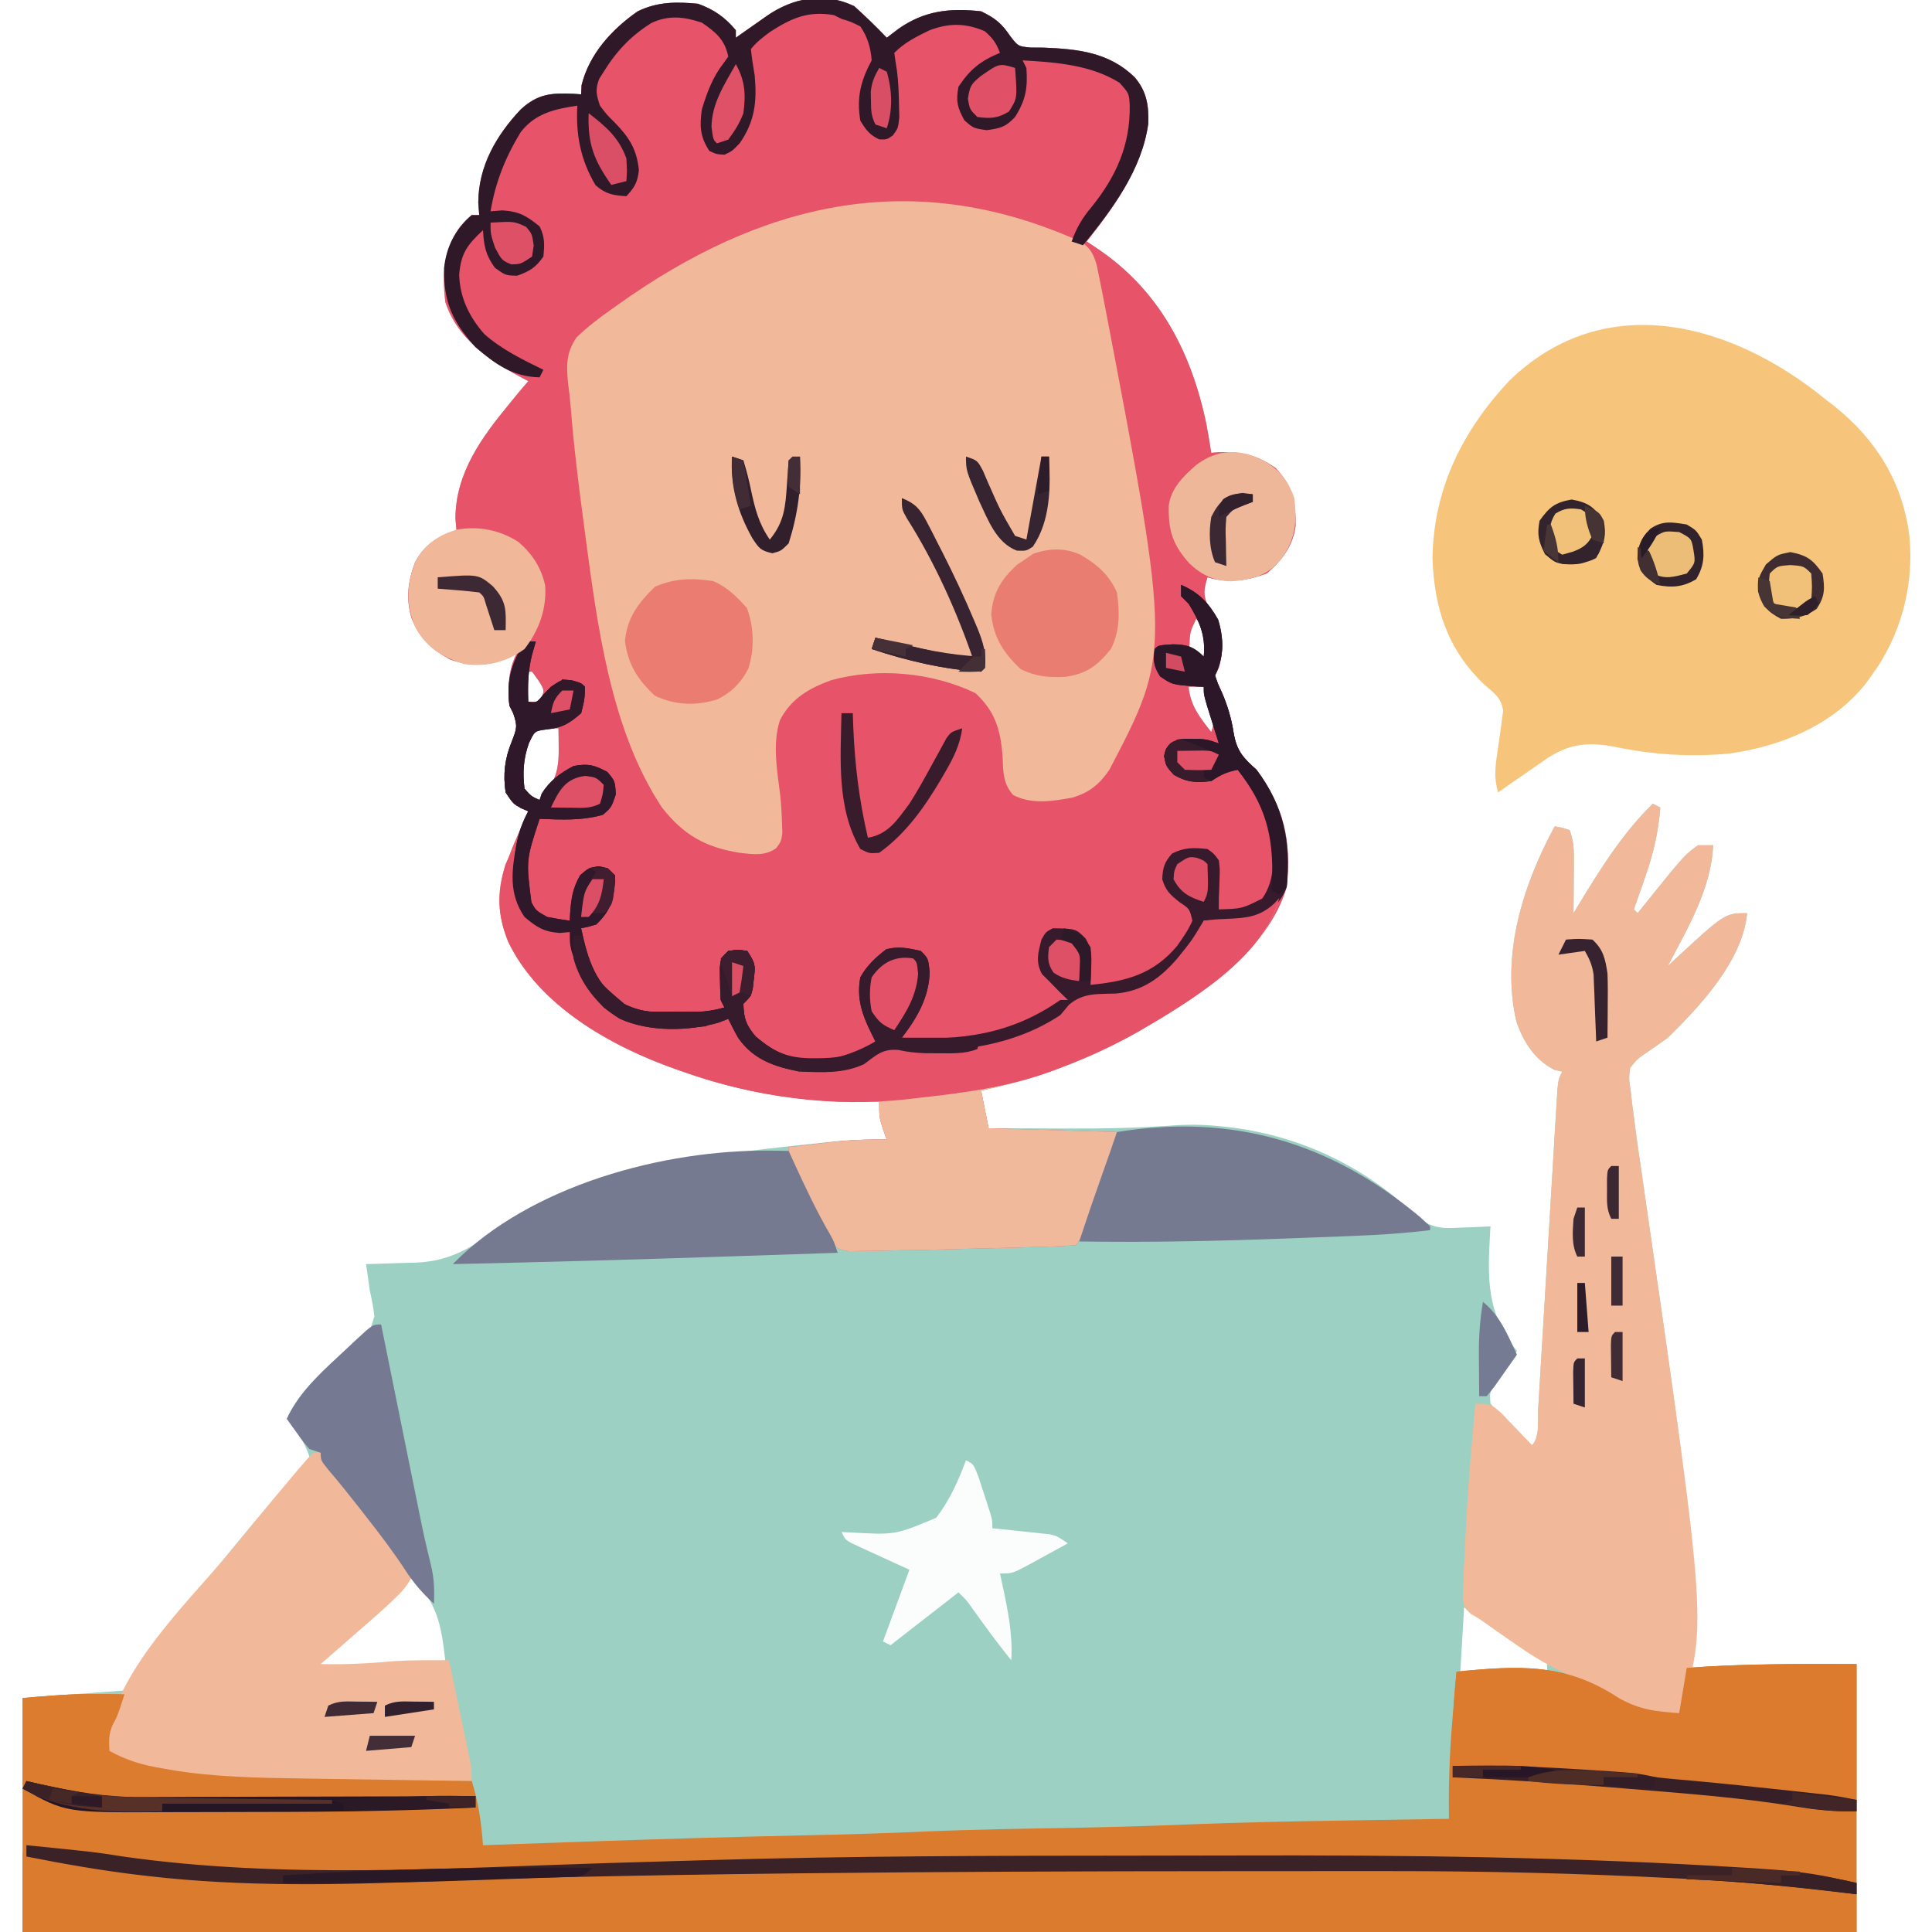
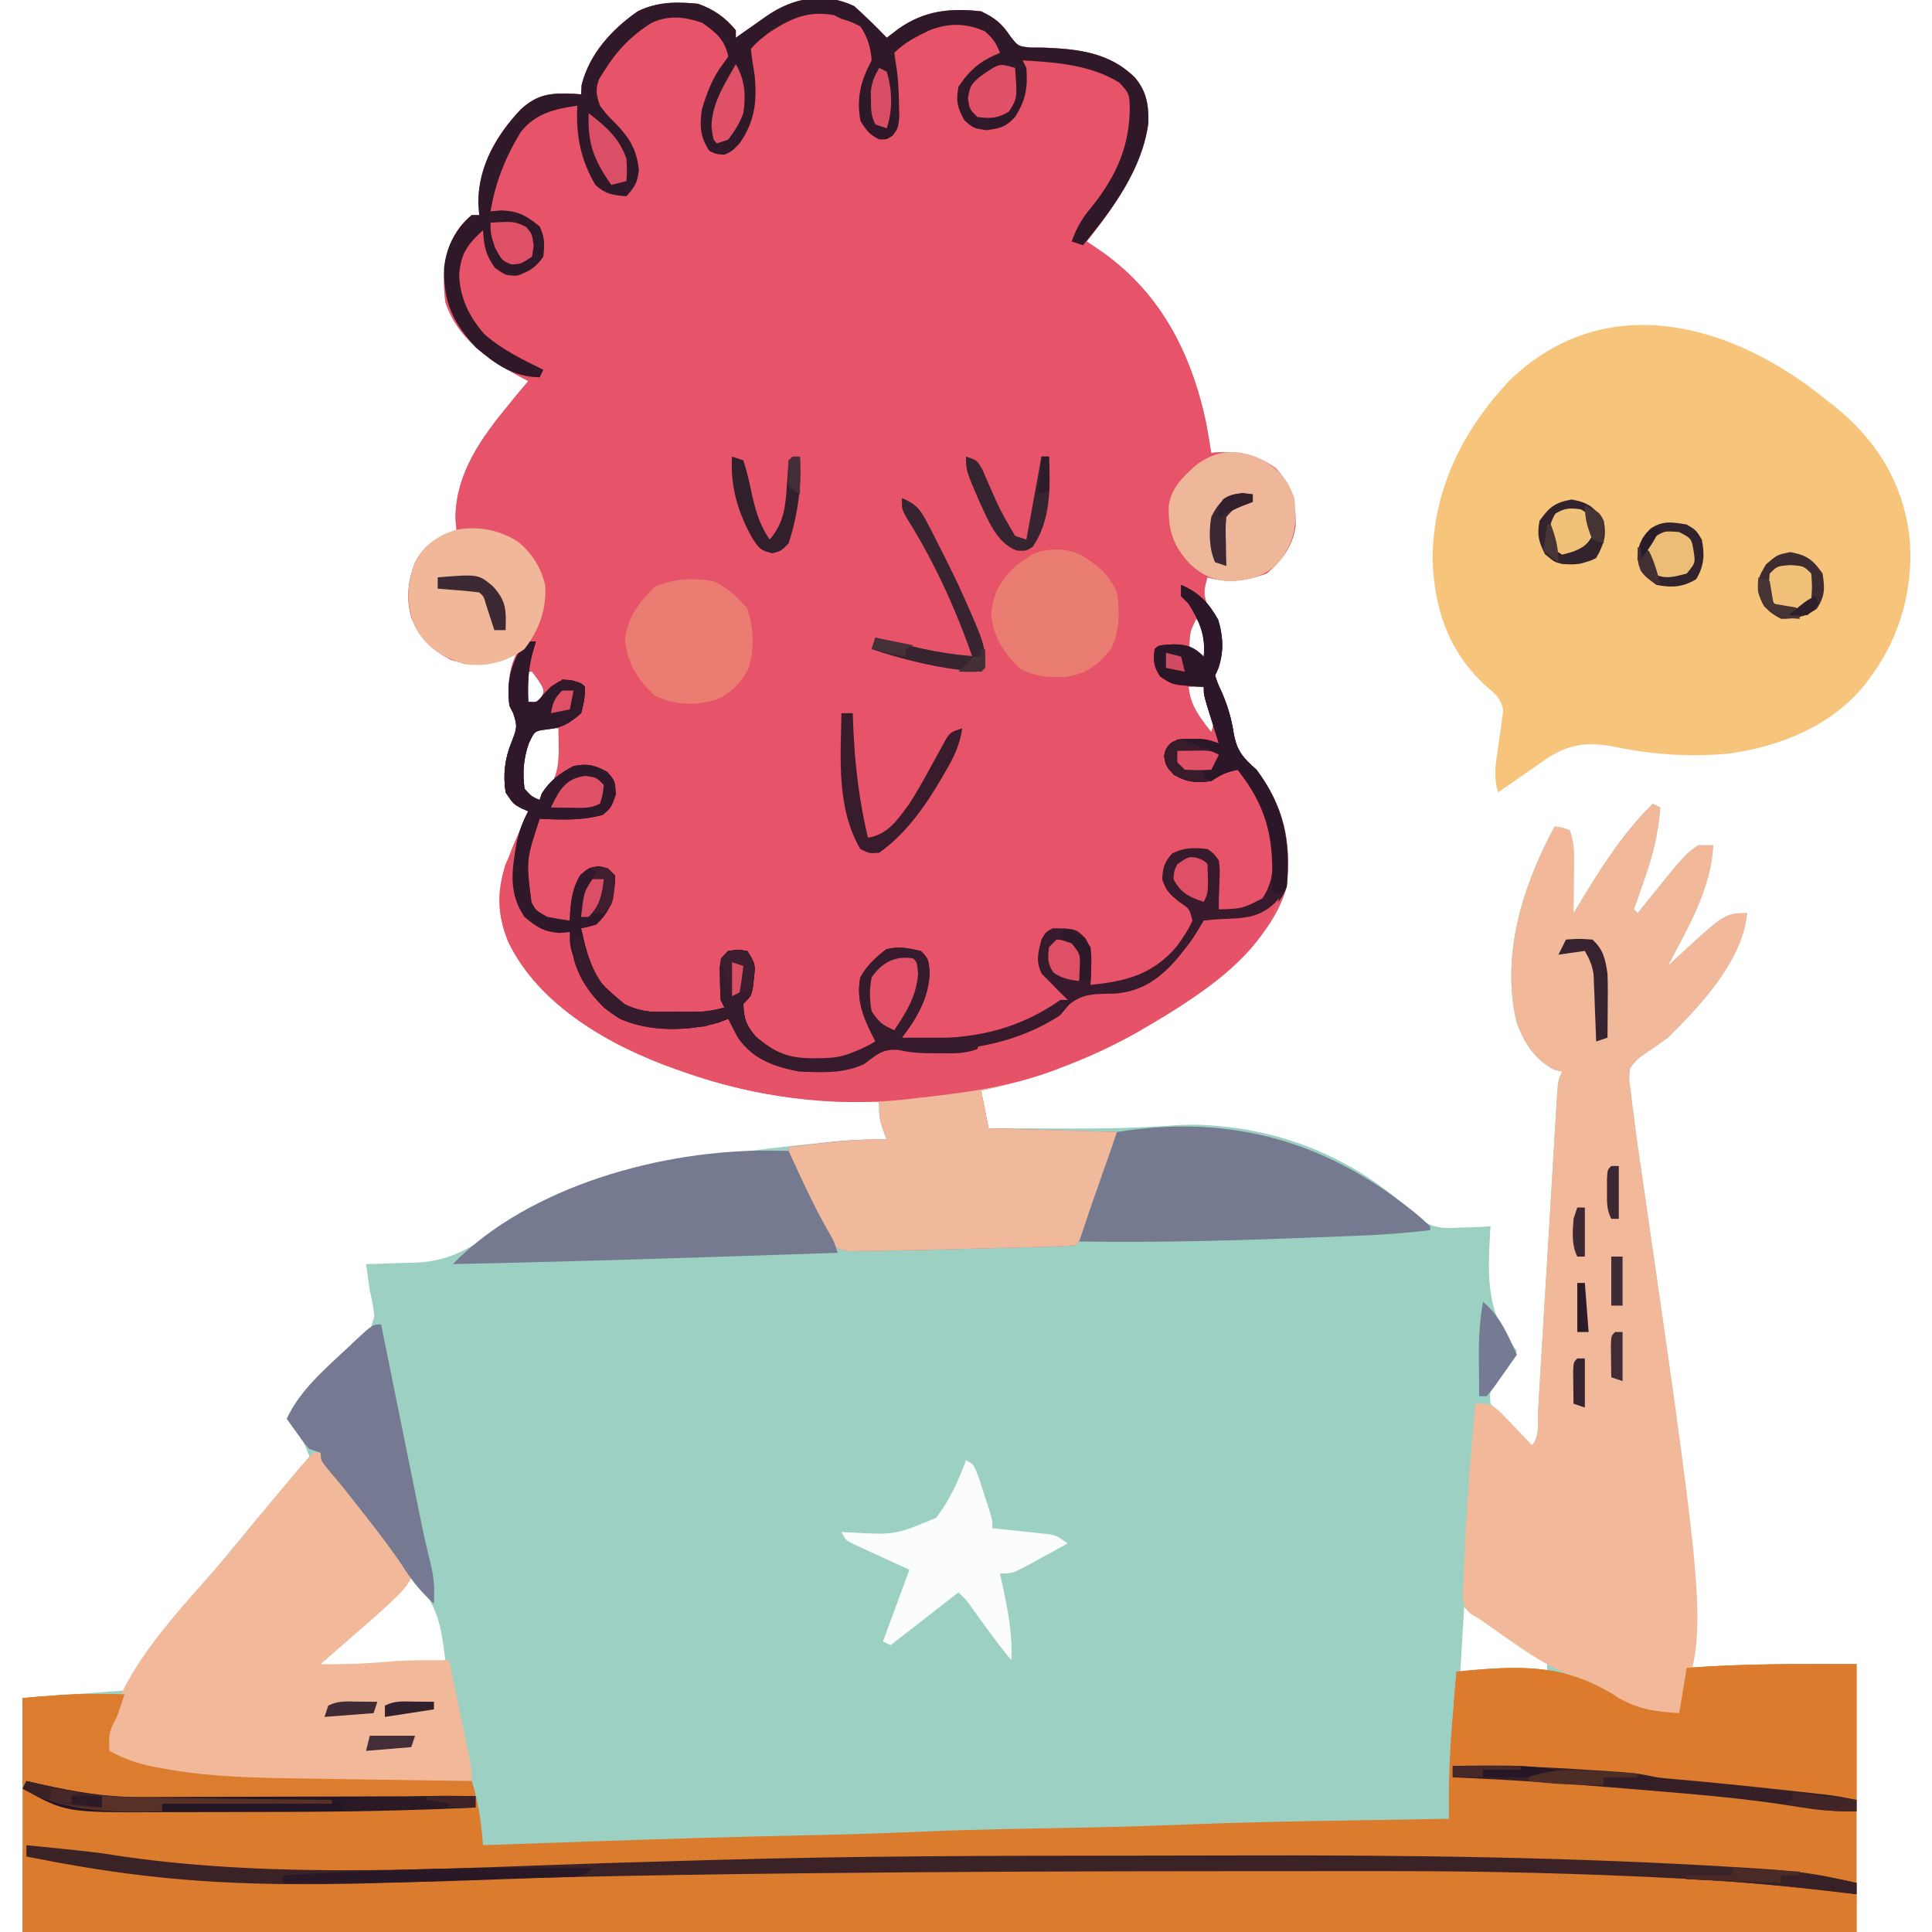
<svg xmlns="http://www.w3.org/2000/svg" version="1.1" width="512" height="512">
  <path d="M0 0 C2.989 2.704 5.841 5.459 8.625 8.375 C10.172 7.199 10.172 7.199 11.75 6 C18.613 1.184 25.359 0.455 33.625 1.375 C37.35 3.171 39.083 4.567 41.371 7.98 C43.444 10.649 43.444 10.649 46.691 10.977 C47.845 10.984 48.999 10.992 50.188 11 C59.301 11.369 67.548 12.233 74.32 18.844 C77.482 22.555 78.083 26.24 77.938 31.078 C76.323 42.947 68.847 53.206 61.625 62.375 C62.615 63.035 63.605 63.695 64.625 64.375 C80.875 75.365 89.355 91.72 93.305 110.629 C93.785 113.207 94.23 115.783 94.625 118.375 C95.182 118.329 95.739 118.282 96.312 118.234 C102.335 117.95 106.65 118.886 111.625 122.375 C116.198 127.183 117.039 131.284 116.973 137.734 C116.267 143.093 113.391 146.854 109.375 150.312 C104.207 152.309 98.973 152.976 93.625 151.375 C92.74 154.347 92.393 155.845 93.656 158.734 C94.141 159.523 94.626 160.312 95.125 161.125 C97.873 166.196 98.127 169.843 96.625 175.375 C96.295 176.035 95.965 176.695 95.625 177.375 C96.334 179.505 96.334 179.505 97.438 181.875 C98.982 185.506 99.967 188.79 100.562 192.688 C101.393 197.371 103.024 199.193 106.625 202.375 C113.863 212.117 115.945 221.287 114.625 233.375 C109.731 250.564 90.4 263.104 75.637 271.506 C62.378 278.72 48.396 284.186 33.625 287.375 C34.615 292.325 34.615 292.325 35.625 297.375 C40.762 297.4 45.899 297.418 51.036 297.43 C52.777 297.435 54.518 297.442 56.258 297.45 C66.028 297.498 75.661 297.297 85.406 296.564 C89.646 296.315 93.721 296.457 97.938 296.938 C98.725 297.026 99.512 297.114 100.323 297.204 C118.907 299.624 135.982 307.899 149.359 321.066 C153.509 324 156.082 323.977 161 323.688 C161.736 323.665 162.472 323.642 163.23 323.619 C165.03 323.561 166.828 323.471 168.625 323.375 C168.588 323.948 168.552 324.522 168.514 325.112 C167.832 337.409 167.546 346.421 175.625 356.375 C175.12 357.134 174.614 357.894 174.094 358.676 C173.444 359.67 172.794 360.664 172.125 361.688 C171.475 362.674 170.826 363.66 170.156 364.676 C168.378 367.293 168.378 367.293 168.625 370.375 C170.411 372.378 172.188 374.218 174.125 376.062 C174.912 376.829 174.912 376.829 175.715 377.611 C177.012 378.873 178.317 380.125 179.625 381.375 C181.773 379.227 181.103 374.464 181.273 371.481 C181.33 370.547 181.388 369.614 181.446 368.653 C181.57 366.619 181.692 364.585 181.811 362.552 C182.001 359.337 182.196 356.123 182.392 352.909 C182.808 346.086 183.217 339.262 183.625 332.438 C184.098 324.536 184.573 316.636 185.056 308.735 C185.248 305.561 185.436 302.387 185.623 299.213 C185.74 297.275 185.858 295.337 185.977 293.399 C186.028 292.51 186.078 291.621 186.131 290.705 C186.511 284.603 186.511 284.603 187.625 282.375 C186.924 282.21 186.222 282.045 185.5 281.875 C180.302 279.163 177.384 274.562 175.488 269.102 C171.378 251.359 177.164 233.068 185.625 217.375 C187.562 217.688 187.562 217.688 189.625 218.375 C190.566 221.199 190.742 222.904 190.723 225.824 C190.719 226.672 190.716 227.519 190.713 228.393 C190.705 229.274 190.696 230.155 190.688 231.062 C190.683 231.955 190.678 232.848 190.674 233.768 C190.662 235.97 190.646 238.173 190.625 240.375 C190.941 239.852 191.258 239.329 191.584 238.79 C197.575 228.939 203.354 219.5 211.625 211.375 C212.285 211.705 212.945 212.035 213.625 212.375 C213.102 218.995 211.778 224.693 209.562 230.938 C209.281 231.755 208.999 232.573 208.709 233.416 C208.023 235.405 207.325 237.391 206.625 239.375 C206.955 239.705 207.285 240.035 207.625 240.375 C208.193 239.662 208.762 238.949 209.348 238.215 C220.08 224.902 220.08 224.902 223.625 222.375 C224.945 222.375 226.265 222.375 227.625 222.375 C227.167 233.834 220.827 244.386 215.625 254.375 C216.254 253.783 216.883 253.192 217.531 252.582 C230.754 240.375 230.754 240.375 236.625 240.375 C235.462 252.891 224.415 264.725 215.625 273.375 C213.715 274.768 211.78 276.127 209.812 277.438 C207.454 279.082 207.454 279.082 205.625 281.375 C205.273 284.242 205.273 284.242 205.759 287.359 C205.889 288.516 206.018 289.673 206.152 290.865 C206.308 292.024 206.464 293.182 206.625 294.375 C206.751 295.384 206.877 296.393 207.007 297.432 C207.406 300.482 207.846 303.524 208.297 306.566 C208.633 308.895 208.969 311.224 209.304 313.552 C209.479 314.757 209.654 315.962 209.834 317.203 C222.47 404.482 222.47 404.482 221.625 440.375 C222.539 440.303 223.453 440.231 224.395 440.156 C238.24 439.193 251.616 439.375 265.625 439.375 C265.625 462.805 265.625 486.235 265.625 510.375 C105.245 510.375 -55.135 510.375 -220.375 510.375 C-220.375 489.915 -220.375 469.455 -220.375 448.375 C-211.465 447.715 -202.555 447.055 -193.375 446.375 C-187.889 440.674 -187.889 440.674 -184.338 434.262 C-182.771 431.192 -180.71 428.698 -178.562 426 C-177.73 424.929 -176.898 423.857 -176.066 422.785 C-168.373 413.001 -160.481 403.387 -152.333 393.979 C-149.607 390.832 -146.953 387.644 -144.375 384.375 C-145.745 380.38 -147.632 377.575 -150.375 374.375 C-147.518 368.216 -142.912 363.627 -137.766 359.281 C-137.127 358.73 -136.489 358.179 -135.831 357.611 C-134.545 356.511 -133.238 355.434 -131.911 354.383 C-128.426 351.428 -128.426 351.428 -127.16 347.207 C-127.41 344.871 -127.846 342.663 -128.375 340.375 C-128.575 339.023 -128.763 337.668 -128.938 336.312 C-129.154 334.858 -129.154 334.858 -129.375 333.375 C-128.468 333.353 -128.468 333.353 -127.542 333.331 C-124.778 333.256 -122.014 333.159 -119.25 333.062 C-118.299 333.04 -117.347 333.017 -116.367 332.994 C-107.905 332.671 -102.831 329.776 -95.875 325.125 C-71.416 309.192 -45.463 305.224 -17 302.125 C-16.187 302.036 -15.373 301.947 -14.536 301.855 C-12.183 301.601 -9.83 301.353 -7.477 301.109 C-6.778 301.035 -6.08 300.96 -5.361 300.883 C-0.669 300.411 3.917 300.313 8.625 300.375 C8.295 299.467 7.965 298.56 7.625 297.625 C6.625 294.375 6.625 294.375 6.625 290.375 C5.966 290.389 5.307 290.403 4.627 290.417 C-12.408 290.616 -29.326 288.109 -45.375 282.375 C-46.023 282.149 -46.67 281.924 -47.337 281.691 C-64.437 275.646 -83.493 264.997 -91.688 247.938 C-95.556 238.389 -93.991 231.081 -90.086 221.823 C-88.873 218.996 -87.629 216.184 -86.375 213.375 C-86.994 213.107 -87.612 212.839 -88.25 212.562 C-90.375 211.375 -90.375 211.375 -92.375 208.375 C-93.091 203.662 -92.608 199.462 -90.812 195.062 C-89.367 191.355 -89.181 190.844 -90.375 187.375 C-90.705 186.715 -91.035 186.055 -91.375 185.375 C-91.8 180.346 -91.733 175.943 -89.375 171.375 C-90.386 171.87 -91.396 172.365 -92.438 172.875 C-97.602 175.057 -101.66 174.937 -107 173.188 C-112.123 170.436 -115.133 167.583 -117.312 162.188 C-118.845 156.932 -118.277 152.466 -116.375 147.375 C-114.308 143.634 -112.066 141.662 -108.062 140 C-107.176 139.794 -106.289 139.588 -105.375 139.375 C-105.478 138.158 -105.581 136.941 -105.688 135.688 C-105.612 123.703 -98.712 114.252 -91.375 105.375 C-90.817 104.688 -90.259 104.001 -89.684 103.293 C-88.598 101.972 -87.49 100.67 -86.375 99.375 C-87.16 98.963 -87.945 98.55 -88.754 98.125 C-97.241 93.459 -105.232 87.99 -108.375 78.375 C-109.219 70.923 -108.847 64.581 -104.375 58.375 C-102.863 56.66 -102.863 56.66 -101.375 55.375 C-100.715 55.375 -100.055 55.375 -99.375 55.375 C-99.457 54.282 -99.54 53.189 -99.625 52.062 C-99.574 42.396 -94.862 34.247 -88.375 27.375 C-83.793 23.2 -80.3 22.989 -74.352 23.234 C-73.373 23.304 -73.373 23.304 -72.375 23.375 C-72.334 22.571 -72.293 21.766 -72.25 20.938 C-70.228 12.706 -64.235 6.147 -57.375 1.375 C-52.109 -1.19 -47.127 -1.175 -41.375 -0.625 C-37.137 0.916 -34.276 2.916 -31.375 6.375 C-31.375 7.035 -31.375 7.695 -31.375 8.375 C-30.02 7.418 -30.02 7.418 -28.637 6.441 C-27.445 5.607 -26.254 4.772 -25.062 3.938 C-24.17 3.306 -24.17 3.306 -23.26 2.662 C-16.264 -2.223 -7.951 -3.828 0 0 Z M90.625 162.375 C88.996 165.822 88.996 165.822 88.812 169.562 C89.595 171.74 89.595 171.74 92.625 173.375 C93.937 172.277 93.937 172.277 93.875 169.562 C93.603 166.098 92.938 164.881 90.625 162.375 Z M87.625 174.375 C88.625 176.375 88.625 176.375 88.625 176.375 Z M-87.375 176.375 C-87.375 179.015 -87.375 181.655 -87.375 184.375 C-86.055 184.375 -84.735 184.375 -83.375 184.375 C-81.986 181.376 -81.986 181.376 -83.688 178.688 C-84.244 177.924 -84.801 177.161 -85.375 176.375 C-86.035 176.375 -86.695 176.375 -87.375 176.375 Z M88.625 180.375 C89.082 185.402 91.617 188.524 94.625 192.375 C95.749 189.071 95.521 187.324 94.188 184.125 C93.756 183.065 93.756 183.065 93.316 181.984 C93.088 181.453 92.86 180.922 92.625 180.375 C91.305 180.375 89.985 180.375 88.625 180.375 Z M-84.375 191.375 C-87.663 196.894 -89.141 200.918 -88.375 207.375 C-87.164 209.425 -87.164 209.425 -85.375 210.375 C-84.715 210.375 -84.055 210.375 -83.375 210.375 C-79.297 205.802 -78.241 202.739 -78.312 196.688 C-78.322 195.694 -78.331 194.7 -78.34 193.676 C-78.351 192.917 -78.363 192.157 -78.375 191.375 C-80.355 191.375 -82.335 191.375 -84.375 191.375 Z M204.625 242.375 C205.625 244.375 205.625 244.375 205.625 244.375 Z M-117.375 416.375 C-117.86 416.871 -118.344 417.368 -118.844 417.879 C-123.511 422.609 -128.34 427.043 -133.375 431.375 C-135.045 432.829 -136.712 434.287 -138.375 435.75 C-139.138 436.418 -139.901 437.085 -140.688 437.773 C-141.244 438.302 -141.801 438.83 -142.375 439.375 C-142.375 439.705 -142.375 440.035 -142.375 440.375 C-134.582 440.514 -126.944 440.111 -119.188 439.375 C-118.14 439.28 -117.093 439.184 -116.014 439.086 C-113.467 438.853 -110.921 438.616 -108.375 438.375 C-109.45 428.845 -110.5 423.152 -117.375 416.375 Z M161.625 424.375 C161.295 429.985 160.965 435.595 160.625 441.375 C168.215 441.375 175.805 441.375 183.625 441.375 C183.625 440.385 183.625 439.395 183.625 438.375 C182.005 436.866 182.005 436.866 179.828 435.527 C179.034 435.005 178.24 434.482 177.422 433.943 C176.581 433.405 175.741 432.867 174.875 432.312 C174.05 431.77 173.225 431.228 172.375 430.67 C168.839 428.363 165.409 426.267 161.625 424.375 Z " fill="#9CD0C2" transform="translate(226.375,1.625)" />
  <path d="M0 0 C2.989 2.704 5.841 5.459 8.625 8.375 C10.172 7.199 10.172 7.199 11.75 6 C18.613 1.184 25.359 0.455 33.625 1.375 C37.35 3.171 39.083 4.567 41.371 7.98 C43.444 10.649 43.444 10.649 46.691 10.977 C47.845 10.984 48.999 10.992 50.188 11 C59.301 11.369 67.548 12.233 74.32 18.844 C77.482 22.555 78.083 26.24 77.938 31.078 C76.323 42.947 68.847 53.206 61.625 62.375 C62.615 63.035 63.605 63.695 64.625 64.375 C80.875 75.365 89.355 91.72 93.305 110.629 C93.785 113.207 94.23 115.783 94.625 118.375 C95.182 118.329 95.739 118.282 96.312 118.234 C102.335 117.95 106.65 118.886 111.625 122.375 C116.198 127.183 117.039 131.284 116.973 137.734 C116.267 143.093 113.391 146.854 109.375 150.312 C104.207 152.309 98.973 152.976 93.625 151.375 C92.74 154.347 92.393 155.845 93.656 158.734 C94.141 159.523 94.626 160.312 95.125 161.125 C97.873 166.196 98.127 169.843 96.625 175.375 C96.295 176.035 95.965 176.695 95.625 177.375 C96.334 179.505 96.334 179.505 97.438 181.875 C98.982 185.506 99.967 188.79 100.562 192.688 C101.393 197.371 103.024 199.193 106.625 202.375 C113.863 212.117 115.945 221.287 114.625 233.375 C109.731 250.564 90.4 263.104 75.637 271.506 C62.378 278.72 48.396 284.186 33.625 287.375 C34.615 292.325 34.615 292.325 35.625 297.375 C46.845 297.705 58.065 298.035 69.625 298.375 C67.374 309.63 67.374 309.63 65.715 313.473 C65.19 314.703 65.19 314.703 64.654 315.959 C64.294 316.777 63.934 317.595 63.562 318.438 C63.198 319.29 62.834 320.143 62.459 321.021 C59.792 327.208 59.792 327.208 58.625 328.375 C56.711 328.535 54.791 328.627 52.871 328.691 C51.639 328.734 50.406 328.776 49.136 328.82 C47.778 328.86 46.42 328.899 45.062 328.938 C44.381 328.957 43.7 328.977 42.998 328.997 C38.63 329.119 34.261 329.224 29.893 329.322 C27.623 329.375 25.354 329.436 23.085 329.499 C19.408 329.597 15.731 329.667 12.053 329.716 C10.647 329.739 9.241 329.77 7.836 329.81 C5.867 329.863 3.896 329.882 1.926 329.898 C0.803 329.918 -0.319 329.938 -1.475 329.958 C-4.375 329.375 -4.375 329.375 -6.653 327.053 C-8.663 323.927 -10.386 320.717 -12 317.375 C-12.299 316.772 -12.598 316.168 -12.906 315.547 C-17.375 306.451 -17.375 306.451 -17.375 302.375 C-14.542 302.036 -11.709 301.704 -8.875 301.375 C-7.688 301.232 -7.688 301.232 -6.477 301.086 C-1.405 300.504 3.52 300.281 8.625 300.375 C8.295 299.467 7.965 298.56 7.625 297.625 C6.625 294.375 6.625 294.375 6.625 290.375 C5.966 290.389 5.307 290.403 4.627 290.417 C-12.408 290.616 -29.326 288.109 -45.375 282.375 C-46.023 282.149 -46.67 281.924 -47.337 281.691 C-64.437 275.646 -83.493 264.997 -91.688 247.938 C-95.556 238.389 -93.991 231.081 -90.086 221.823 C-88.873 218.996 -87.629 216.184 -86.375 213.375 C-87.303 212.973 -87.303 212.973 -88.25 212.562 C-90.375 211.375 -90.375 211.375 -92.375 208.375 C-93.091 203.662 -92.608 199.462 -90.812 195.062 C-89.367 191.355 -89.181 190.844 -90.375 187.375 C-90.87 186.385 -90.87 186.385 -91.375 185.375 C-91.8 180.346 -91.733 175.943 -89.375 171.375 C-90.386 171.87 -91.396 172.365 -92.438 172.875 C-97.602 175.057 -101.66 174.937 -107 173.188 C-112.123 170.436 -115.133 167.583 -117.312 162.188 C-118.845 156.932 -118.277 152.466 -116.375 147.375 C-114.308 143.634 -112.066 141.662 -108.062 140 C-107.176 139.794 -106.289 139.588 -105.375 139.375 C-105.478 138.158 -105.581 136.941 -105.688 135.688 C-105.612 123.703 -98.712 114.252 -91.375 105.375 C-90.817 104.688 -90.259 104.001 -89.684 103.293 C-88.598 101.972 -87.49 100.67 -86.375 99.375 C-87.16 98.963 -87.945 98.55 -88.754 98.125 C-97.241 93.459 -105.232 87.99 -108.375 78.375 C-109.219 70.923 -108.847 64.581 -104.375 58.375 C-102.863 56.66 -102.863 56.66 -101.375 55.375 C-100.715 55.375 -100.055 55.375 -99.375 55.375 C-99.457 54.282 -99.54 53.189 -99.625 52.062 C-99.574 42.396 -94.862 34.247 -88.375 27.375 C-83.793 23.2 -80.3 22.989 -74.352 23.234 C-73.373 23.304 -73.373 23.304 -72.375 23.375 C-72.334 22.571 -72.293 21.766 -72.25 20.938 C-70.228 12.706 -64.235 6.147 -57.375 1.375 C-52.109 -1.19 -47.127 -1.175 -41.375 -0.625 C-37.137 0.916 -34.276 2.916 -31.375 6.375 C-31.375 7.035 -31.375 7.695 -31.375 8.375 C-30.471 7.737 -29.568 7.099 -28.637 6.441 C-27.445 5.607 -26.254 4.772 -25.062 3.938 C-24.468 3.517 -23.873 3.096 -23.26 2.662 C-16.264 -2.223 -7.951 -3.828 0 0 Z M90.625 162.375 C88.996 165.822 88.996 165.822 88.812 169.562 C89.595 171.74 89.595 171.74 92.625 173.375 C93.937 172.277 93.937 172.277 93.875 169.562 C93.603 166.098 92.938 164.881 90.625 162.375 Z M87.625 174.375 C88.625 176.375 88.625 176.375 88.625 176.375 Z M-87.375 176.375 C-87.375 179.015 -87.375 181.655 -87.375 184.375 C-86.055 184.375 -84.735 184.375 -83.375 184.375 C-81.986 181.376 -81.986 181.376 -83.688 178.688 C-84.244 177.924 -84.801 177.161 -85.375 176.375 C-86.035 176.375 -86.695 176.375 -87.375 176.375 Z M88.625 180.375 C89.082 185.402 91.617 188.524 94.625 192.375 C95.749 189.071 95.521 187.324 94.188 184.125 C93.756 183.065 93.756 183.065 93.316 181.984 C93.088 181.453 92.86 180.922 92.625 180.375 C91.305 180.375 89.985 180.375 88.625 180.375 Z M-84.375 191.375 C-87.663 196.894 -89.141 200.918 -88.375 207.375 C-87.164 209.425 -87.164 209.425 -85.375 210.375 C-84.715 210.375 -84.055 210.375 -83.375 210.375 C-79.297 205.802 -78.241 202.739 -78.312 196.688 C-78.322 195.694 -78.331 194.7 -78.34 193.676 C-78.351 192.917 -78.363 192.157 -78.375 191.375 C-80.355 191.375 -82.335 191.375 -84.375 191.375 Z " fill="#E75369" transform="translate(226.375,1.625)" />
  <path d="M0 0 C0 23.43 0 46.86 0 71 C-160.38 71 -320.76 71 -486 71 C-486 50.54 -486 30.08 -486 9 C-479.311 8.392 -472.971 7.854 -466.312 7.938 C-465.599 7.942 -464.886 7.947 -464.15 7.951 C-462.434 7.963 -460.717 7.981 -459 8 C-460.859 13.742 -460.859 13.742 -462.125 16.062 C-463.214 18.474 -463.145 20.384 -463 23 C-458.438 25.552 -454.115 26.793 -449 27.625 C-448.334 27.746 -447.667 27.867 -446.98 27.992 C-435.355 29.977 -423.491 30.155 -411.727 30.316 C-410.437 30.337 -409.147 30.358 -407.818 30.379 C-404.442 30.434 -401.065 30.484 -397.689 30.532 C-394.222 30.583 -390.756 30.638 -387.289 30.693 C-380.526 30.8 -373.763 30.902 -367 31 C-365.158 36.648 -364.452 42.085 -364 48 C-363.356 47.977 -362.713 47.954 -362.049 47.931 C-353.762 47.637 -345.475 47.348 -337.188 47.062 C-336.52 47.039 -335.852 47.016 -335.164 46.993 C-316.343 46.344 -297.522 45.78 -278.693 45.381 C-268.121 45.156 -257.562 44.855 -246.997 44.375 C-233.914 43.816 -220.816 43.632 -207.724 43.393 C-197.603 43.201 -187.493 42.921 -177.379 42.504 C-163.048 41.918 -148.716 41.667 -134.375 41.438 C-131.796 41.394 -129.216 41.351 -126.637 41.307 C-120.425 41.202 -114.212 41.099 -108 41 C-108.012 40.145 -108.023 39.289 -108.035 38.408 C-108.099 30.089 -107.735 21.909 -107 13.625 C-106.905 12.496 -106.809 11.367 -106.711 10.203 C-106.479 7.468 -106.242 4.734 -106 2 C-89.451 0.373 -77.093 -0.337 -63 9 C-57.462 12.095 -53.263 12.577 -47 13 C-46.34 9.04 -45.68 5.08 -45 1 C-29.948 -0.102 -15.156 0 0 0 Z " fill="#DA7B2E" transform="translate(492,441)" />
-   <path d="M0 0 C0.684 0.294 1.367 0.588 2.072 0.891 C4.616 2.389 5.614 4.291 6.412 7.078 C6.585 7.925 6.759 8.772 6.938 9.645 C7.236 11.098 7.236 11.098 7.54 12.58 C7.746 13.635 7.952 14.69 8.164 15.777 C8.381 16.882 8.598 17.987 8.822 19.125 C26.106 109.651 26.106 109.651 9.789 140.902 C7.182 144.738 4.446 146.971 -0.023 148.277 C-5.268 149.254 -10.869 150.132 -15.711 147.59 C-18.496 144.457 -18.344 141.216 -18.523 137.215 C-19.08 130.24 -20.515 125.396 -25.711 120.59 C-37.175 115.063 -51.552 113.763 -63.898 117.152 C-69.827 119.327 -74.526 121.973 -77.527 127.789 C-79.57 134.103 -78.237 141.173 -77.445 147.633 C-77.182 150.185 -77.035 152.712 -76.961 155.277 C-76.935 156.089 -76.909 156.902 -76.883 157.738 C-77.211 159.902 -77.211 159.902 -78.508 161.668 C-81.486 163.827 -84.732 163.309 -88.211 162.902 C-97.347 161.428 -103.086 158.161 -108.789 150.891 C-122.525 130.178 -125.993 102.014 -129.211 77.902 C-129.341 76.931 -129.471 75.96 -129.605 74.959 C-130.942 64.847 -132.194 54.754 -132.984 44.583 C-133.164 42.462 -133.416 40.348 -133.695 38.238 C-134.118 33.53 -134.143 30.244 -131.391 26.281 C-128.51 23.528 -125.468 21.18 -122.211 18.902 C-121.536 18.419 -120.861 17.935 -120.165 17.437 C-82.728 -9.167 -43.493 -18.766 0 0 Z " fill="#F1B89A" transform="translate(284.211,63.098)" />
  <path d="M0 0 C0.978 0.75 0.978 0.75 1.977 1.516 C13.192 10.427 20.239 21.824 22 36 C23.333 49.008 19.762 62.508 12 73 C11.549 73.632 11.098 74.263 10.633 74.914 C1.875 86.146 -12.057 91.84 -25.859 93.719 C-36.168 94.642 -45.647 94.038 -55.747 91.98 C-62.611 90.641 -67.568 90.898 -73.621 94.723 C-75.235 95.823 -76.841 96.937 -78.438 98.062 C-79.264 98.63 -80.091 99.198 -80.943 99.783 C-82.97 101.178 -84.989 102.583 -87 104 C-88.191 99.928 -87.7 96.765 -87.062 92.562 C-86.685 90.045 -86.329 87.524 -86 85 C-85.883 84.113 -85.765 83.226 -85.645 82.312 C-86.174 78.867 -88.036 77.694 -90.625 75.438 C-100.444 66.091 -103.936 55.091 -104.375 41.875 C-104.08 23.447 -96.385 8.068 -83.98 -5.152 C-58.392 -29.886 -24.723 -20.235 0 0 Z " fill="#F6C57B" transform="translate(484,106)" />
  <path d="M0 0 C0.66 0.33 1.32 0.66 2 1 C1.477 7.62 0.153 13.318 -2.062 19.562 C-2.344 20.38 -2.626 21.198 -2.916 22.041 C-3.602 24.03 -4.3 26.016 -5 28 C-4.67 28.33 -4.34 28.66 -4 29 C-3.432 28.287 -2.863 27.574 -2.277 26.84 C8.455 13.527 8.455 13.527 12 11 C13.32 11 14.64 11 16 11 C15.542 22.459 9.202 33.011 4 43 C4.629 42.408 5.258 41.817 5.906 41.207 C19.129 29 19.129 29 25 29 C23.837 41.516 12.79 53.35 4 62 C2.09 63.393 0.155 64.752 -1.812 66.062 C-4.171 67.707 -4.171 67.707 -6 70 C-6.352 72.867 -6.352 72.867 -5.866 75.984 C-5.736 77.141 -5.607 78.298 -5.473 79.49 C-5.317 80.649 -5.161 81.807 -5 83 C-4.811 84.513 -4.811 84.513 -4.618 86.057 C-4.219 89.107 -3.779 92.149 -3.328 95.191 C-2.992 97.52 -2.656 99.849 -2.321 102.177 C-2.146 103.382 -1.971 104.587 -1.791 105.828 C14.487 218.271 14.487 218.271 7 241 C-0.874 241.711 -5.861 240.197 -12.625 236.25 C-14.221 235.359 -15.817 234.468 -17.414 233.578 C-18.186 233.138 -18.957 232.699 -19.752 232.246 C-21.83 231.094 -23.928 230.046 -26.07 229.02 C-30.41 226.883 -34.302 224.218 -38.25 221.438 C-38.944 220.956 -39.637 220.475 -40.352 219.979 C-42.242 218.662 -44.128 217.342 -46 216 C-46.729 215.576 -47.459 215.152 -48.21 214.716 C-50 213 -50 213 -50.394 210.286 C-50.344 209.198 -50.294 208.11 -50.242 206.988 C-50.194 205.766 -50.147 204.543 -50.097 203.284 C-50.024 201.973 -49.951 200.663 -49.875 199.312 C-49.813 197.965 -49.753 196.618 -49.694 195.271 C-49.13 183.157 -48.172 171.069 -47 159 C-43 159 -43 159 -40.203 161.406 C-39.208 162.428 -38.224 163.459 -37.25 164.5 C-36.743 165.025 -36.237 165.549 -35.715 166.09 C-34.467 167.384 -33.232 168.691 -32 170 C-29.852 167.852 -30.522 163.089 -30.352 160.106 C-30.295 159.172 -30.237 158.239 -30.179 157.278 C-30.055 155.244 -29.933 153.21 -29.814 151.177 C-29.624 147.962 -29.429 144.748 -29.233 141.534 C-28.817 134.711 -28.408 127.887 -28 121.062 C-27.527 113.161 -27.052 105.261 -26.569 97.36 C-26.377 94.186 -26.189 91.012 -26.002 87.838 C-25.885 85.9 -25.767 83.962 -25.648 82.024 C-25.597 81.135 -25.547 80.246 -25.494 79.33 C-25.114 73.228 -25.114 73.228 -24 71 C-24.701 70.835 -25.402 70.67 -26.125 70.5 C-31.323 67.788 -34.241 63.187 -36.137 57.727 C-40.247 39.984 -34.461 21.693 -26 6 C-24.062 6.312 -24.062 6.312 -22 7 C-21.059 9.824 -20.883 11.529 -20.902 14.449 C-20.906 15.297 -20.909 16.144 -20.912 17.018 C-20.92 17.899 -20.929 18.78 -20.938 19.688 C-20.942 20.58 -20.947 21.473 -20.951 22.393 C-20.963 24.595 -20.979 26.798 -21 29 C-20.684 28.477 -20.367 27.954 -20.041 27.415 C-14.05 17.564 -8.271 8.125 0 0 Z M-7 31 C-6 33 -6 33 -6 33 Z " fill="#F1B99A" transform="translate(438,213)" />
  <path d="M0 0 C5.043 0.897 5.043 0.897 10.188 1.812 C43.881 7.456 77.19 7.958 111.251 6.434 C121.594 5.973 131.939 5.73 142.289 5.5 C143.727 5.468 143.727 5.468 145.195 5.435 C165.795 4.976 186.396 4.658 207 4.438 C207.938 4.427 208.876 4.417 209.842 4.407 C246.957 4.007 284.074 3.862 321.191 3.821 C326.168 3.815 331.144 3.805 336.12 3.792 C451.023 3.505 451.023 3.505 486 11 C486 14.3 486 17.6 486 21 C325.62 21 165.24 21 0 21 C0 14.07 0 7.14 0 0 Z " fill="#DB7B2D" transform="translate(6,491)" />
  <path d="M0 0 C0.942 2.826 0.973 4.828 0.875 7.875 C0.837 11.943 1.687 14.57 4 18 C7.539 20.774 10.622 21.342 15 22 C15.231 22.785 15.461 23.57 15.699 24.379 C18.315 32.804 20.503 39.21 28.25 43.938 C36.037 47.503 46.402 47.344 54.516 44.973 C55.335 44.652 56.155 44.331 57 44 C57.352 44.603 57.704 45.207 58.066 45.828 C61.797 51.868 64.883 55.389 71.824 57.574 C82.159 59.597 90.403 57.732 99 52 C100.585 52.207 102.17 52.425 103.746 52.691 C117.515 54.577 133.311 51.816 145 44 C146.145 42.639 146.145 42.639 147.312 41.25 C151.203 37.993 154.823 38.5 159.77 38.293 C166.767 37.658 171.472 34.243 176 29 C179.849 24.229 179.849 24.229 183 19 C185.801 18.656 185.801 18.656 189.312 18.5 C194.47 18.269 197.907 17.943 201.75 14.375 C202.369 13.694 202.369 13.694 203 13 C198.798 29.025 179.011 40.558 165.621 48.422 C152.714 55.767 138.566 61.087 124 64 C124.99 68.95 124.99 68.95 126 74 C137.22 74.33 148.44 74.66 160 75 C157.749 86.255 157.749 86.255 156.09 90.098 C155.74 90.918 155.39 91.739 155.029 92.584 C154.669 93.402 154.309 94.22 153.938 95.062 C153.391 96.342 153.391 96.342 152.834 97.646 C150.167 103.833 150.167 103.833 149 105 C147.086 105.16 145.166 105.252 143.246 105.316 C142.014 105.359 140.781 105.401 139.511 105.445 C138.153 105.485 136.795 105.524 135.438 105.562 C134.756 105.582 134.075 105.602 133.373 105.622 C129.005 105.744 124.636 105.849 120.268 105.947 C117.998 106 115.729 106.061 113.46 106.124 C109.783 106.222 106.106 106.292 102.428 106.341 C101.022 106.364 99.616 106.395 98.211 106.435 C96.242 106.488 94.271 106.507 92.301 106.523 C91.178 106.543 90.056 106.563 88.9 106.583 C86 106 86 106 83.722 103.678 C81.712 100.552 79.989 97.342 78.375 94 C78.076 93.397 77.777 92.793 77.469 92.172 C73 83.076 73 83.076 73 79 C75.833 78.661 78.666 78.329 81.5 78 C82.291 77.905 83.083 77.809 83.898 77.711 C88.97 77.129 93.895 76.906 99 77 C98.505 75.639 98.505 75.639 98 74.25 C97 71 97 71 97 67 C96.011 67.021 96.011 67.021 95.002 67.042 C77.967 67.241 61.049 64.734 45 59 C44.352 58.774 43.705 58.549 43.038 58.316 C25.938 52.271 6.882 41.622 -1.312 24.562 C-4.257 17.294 -4.365 11.468 -2 4 C-0.875 1.5 -0.875 1.5 0 0 Z " fill="#F1B99B" transform="translate(136,225)" />
  <path d="M0 0 C0.66 0 1.32 0 2 0 C3.246 1.338 3.246 1.338 4.652 3.227 C5.177 3.922 5.701 4.618 6.242 5.335 C7.081 6.469 7.081 6.469 7.938 7.625 C9.104 9.185 10.272 10.743 11.441 12.301 C12.032 13.088 12.623 13.875 13.231 14.686 C14.894 16.862 16.6 18.99 18.34 21.105 C18.852 21.733 19.365 22.361 19.893 23.007 C20.864 24.19 21.845 25.365 22.836 26.532 C26.005 30.426 26.005 30.426 25.98 33.18 C24.853 35.273 23.659 36.669 21.938 38.312 C20.99 39.219 20.99 39.219 20.023 40.145 C16.735 43.16 13.382 46.091 10 49 C8.499 50.311 6.999 51.624 5.5 52.938 C4.333 53.958 3.167 54.979 2 56 C8.529 56.133 14.932 55.829 21.434 55.219 C26.291 54.921 31.135 54.961 36 55 C36.858 59.074 37.713 63.149 38.563 67.225 C38.853 68.612 39.144 69.998 39.437 71.384 C39.856 73.376 40.272 75.37 40.688 77.363 C40.939 78.563 41.19 79.762 41.449 80.997 C42 84 42 84 42 87 C34.549 87.023 27.098 87.041 19.647 87.052 C16.186 87.057 12.725 87.064 9.264 87.075 C5.267 87.089 1.27 87.093 -2.727 87.098 C-4.554 87.105 -4.554 87.105 -6.418 87.113 C-18.291 87.114 -29.98 86.527 -41.625 84.125 C-42.482 83.964 -43.339 83.803 -44.223 83.637 C-48.469 82.782 -51.782 82.111 -55 79 C-54.12 59.636 -34.301 40.832 -22.538 26.838 C-20.457 24.351 -18.416 21.832 -16.375 19.312 C-12.802 14.953 -9.198 10.62 -5.562 6.312 C-5.042 5.687 -4.521 5.062 -3.984 4.417 C-2.7 2.906 -1.355 1.448 0 0 Z " fill="#F1B99A" transform="translate(83,385)" />
  <path d="M0 0 C0 11.88 0 23.76 0 36 C-8.973 35.402 -17.648 34.769 -26.5 33.5 C-34.353 32.419 -42.118 31.592 -50.039 31.211 C-53 31 -53 31 -55.368 30.511 C-57.959 30.008 -60.433 29.768 -63.066 29.611 C-64.046 29.551 -65.027 29.491 -66.037 29.429 C-67.083 29.369 -68.129 29.308 -69.207 29.246 C-70.828 29.148 -70.828 29.148 -72.481 29.049 C-75.925 28.842 -79.369 28.64 -82.812 28.438 C-85.15 28.298 -87.488 28.158 -89.826 28.018 C-95.551 27.675 -101.275 27.336 -107 27 C-107.11 18.598 -106.955 10.353 -106 2 C-89.451 0.373 -77.093 -0.337 -63 9 C-57.462 12.095 -53.263 12.577 -47 13 C-46.34 9.04 -45.68 5.08 -45 1 C-29.986 -0.099 -15.054 -0.076 0 0 Z " fill="#DC7B2E" transform="translate(492,441)" />
  <path d="M0 0 C4.753 2.037 7.264 4.705 9.812 9.188 C11.374 14.2 11.394 19.213 9 24 C9.709 26.13 9.709 26.13 10.812 28.5 C12.357 32.131 13.342 35.415 13.938 39.312 C14.768 43.996 16.399 45.818 20 49 C27.384 58.939 28.748 67.871 28 80 C26.537 84.39 23.107 86.946 19 89 C16.793 89.071 14.583 89.084 12.375 89.062 C11.186 89.053 9.998 89.044 8.773 89.035 C7.401 89.018 7.401 89.018 6 89 C5.733 89.732 5.466 90.464 5.191 91.219 C1.665 99.452 -3.989 104.345 -12 108 C-12.99 108.495 -12.99 108.495 -14 109 C-16.041 109.052 -18.083 109.092 -20.125 109.125 C-26.272 109.542 -28.603 110.841 -32.781 115.152 C-37.372 118.976 -43.353 120.331 -49 122 C-49.807 122.248 -50.614 122.495 -51.445 122.75 C-58.939 124.741 -67.364 124.879 -74.938 123.25 C-79.126 122.908 -80.693 124.537 -84 127 C-91.338 129.943 -99.967 130.371 -107.5 127.75 C-113.954 124.523 -116.746 121.267 -120 115 C-120.82 115.321 -121.64 115.642 -122.484 115.973 C-130.548 118.329 -140.928 118.508 -148.688 115 C-155.735 110.733 -159.179 104.695 -161.555 96.98 C-162 95 -162 95 -162 92 C-162.866 92.082 -163.732 92.165 -164.625 92.25 C-168.901 91.933 -170.74 90.753 -174 88 C-178.228 81.799 -177.412 75.752 -176.125 68.75 C-175.478 65.526 -174.577 62.889 -173 60 C-173.619 59.732 -174.238 59.464 -174.875 59.188 C-177 58 -177 58 -179 55 C-179.716 50.287 -179.233 46.087 -177.438 41.688 C-175.992 37.98 -175.806 37.469 -177 34 C-177.33 33.34 -177.66 32.68 -178 32 C-178.858 25.218 -177.399 20.843 -174 15 C-173.01 15 -172.02 15 -171 15 C-171.33 16.155 -171.66 17.31 -172 18.5 C-173.084 22.775 -173.157 26.604 -173 31 C-170.79 31.232 -170.79 31.232 -169.062 29.125 C-168.382 28.424 -167.701 27.723 -167 27 C-164 25 -164 25 -161.375 25.312 C-159 26 -159 26 -158 27 C-158.062 30.312 -158.062 30.312 -159 34 C-162.096 36.736 -164.061 37.908 -168.188 38.312 C-171.329 38.731 -171.329 38.731 -172.875 42.062 C-174.298 46.195 -174.507 49.658 -174 54 C-172.158 56.053 -172.158 56.053 -170 57 C-169.814 56.443 -169.629 55.886 -169.438 55.312 C-167.312 51.893 -164.54 49.874 -161 48 C-157.102 47.298 -155.555 47.705 -152.062 49.562 C-150 52 -150 52 -149.812 55.562 C-151 59 -151 59 -153.25 60.938 C-158.819 62.515 -164.251 62.23 -170 62 C-173.603 72.971 -173.603 72.971 -172.168 84.129 C-170.988 86.306 -170.988 86.306 -168 88 C-166.01 88.39 -164.01 88.732 -162 89 C-161.974 88.408 -161.948 87.817 -161.922 87.207 C-161.634 83.189 -161.276 80.484 -159.25 76.938 C-157 75 -157 75 -154.375 74.562 C-152 75 -152 75 -150 77 C-150.184 82.618 -150.754 85.996 -155 90 C-157.137 90.629 -157.137 90.629 -159 91 C-157.189 99.451 -155.162 106.176 -147.684 111.09 C-144.712 112.696 -142.222 113.128 -138.91 113.133 C-138.126 113.134 -137.341 113.135 -136.533 113.137 C-135.718 113.133 -134.903 113.129 -134.062 113.125 C-132.845 113.131 -132.845 113.131 -131.604 113.137 C-130.425 113.135 -130.425 113.135 -129.223 113.133 C-128.509 113.132 -127.795 113.131 -127.059 113.129 C-124.932 112.996 -123.046 112.58 -121 112 C-121.33 111.34 -121.66 110.68 -122 110 C-122.121 108.17 -122.175 106.334 -122.188 104.5 C-122.202 103.52 -122.216 102.541 -122.23 101.531 C-122 99 -122 99 -120 97 C-117.5 96.688 -117.5 96.688 -115 97 C-112.806 100.291 -112.785 100.848 -113.25 104.562 C-113.338 105.348 -113.425 106.133 -113.516 106.941 C-114 109 -114 109 -116 111 C-115.913 114.924 -115.287 116.657 -112.75 119.688 C-107.605 124.014 -103.935 125.532 -97.188 125.438 C-96.479 125.434 -95.771 125.431 -95.041 125.428 C-89.338 125.276 -85.696 124.131 -81 121 C-81.46 120.08 -81.46 120.08 -81.93 119.141 C-84.424 114.152 -86.097 109.664 -85 104 C-83.287 100.894 -80.938 98.719 -78.125 96.562 C-74.88 95.703 -72.239 96.28 -69 97 C-67 99 -67 99 -66.625 102.562 C-66.783 109.247 -69.949 114.847 -74 120 C-58.375 120.814 -45.132 119.192 -32 110 C-31.34 110 -30.68 110 -30 110 C-30.763 109.257 -31.526 108.515 -32.312 107.75 C-33.199 106.843 -34.086 105.935 -35 105 C-35.928 104.072 -35.928 104.072 -36.875 103.125 C-38.613 99.842 -37.894 97.511 -37 94 C-35.875 92 -35.875 92 -34 91 C-27.879 91.109 -27.879 91.109 -25.293 93.73 C-23.735 96.465 -23.689 98.128 -23.812 101.25 C-23.853 102.588 -23.853 102.588 -23.895 103.953 C-23.929 104.629 -23.964 105.304 -24 106 C-14.552 105.073 -7.347 103.178 -1.078 95.711 C0.489 93.505 1.914 91.479 3 89 C2.248 85.836 2.248 85.836 -0.438 84.062 C-2.943 82.046 -4.079 81.038 -5 78 C-4.85 74.922 -4.439 73.49 -2.375 71.188 C0.928 69.536 3.358 69.603 7 70 C8.703 71.211 8.703 71.211 10 73 C10.293 75.375 10.293 75.375 10.188 78 C10.16 78.866 10.133 79.733 10.105 80.625 C10.071 81.409 10.036 82.192 10 83 C10 83.99 10 84.98 10 86 C16.15 85.817 16.15 85.817 21.5 83.125 C25.091 78.037 24.524 71.965 24 66 C22.304 59.473 19.123 54.269 15 49 C12.038 49.613 10.619 50.254 8 52 C3.882 52.458 1.684 52.393 -1.938 50.312 C-4 48 -4 48 -4.5 45.375 C-4 43 -4 43 -1 41 C0.938 40.77 0.938 40.77 3 40.812 C3.681 40.819 4.361 40.825 5.062 40.832 C7 41 7 41 10 42 C9.567 40.627 9.567 40.627 9.125 39.227 C8.754 38.038 8.383 36.85 8 35.625 C7.443 33.85 7.443 33.85 6.875 32.039 C6 29 6 29 6 27 C5.095 26.961 5.095 26.961 4.172 26.922 C-2.325 26.461 -2.325 26.461 -5.562 24.25 C-7.268 21.58 -7.421 20.112 -7 17 C-6 16 -6 16 -2.188 15.75 C1.44 15.776 3.36 16.36 6 19 C6.557 13.425 4.865 9.643 2 5 C1.01 4.01 1.01 4.01 0 3 C0 2.01 0 1.02 0 0 Z M1 21 C2 23 2 23 2 23 Z " fill="#371B2C" transform="translate(313,155)" />
  <path d="M0 0 C0.942 2.826 0.973 4.828 0.875 7.875 C0.837 11.943 1.687 14.57 4 18 C7.539 20.774 10.622 21.342 15 22 C15.231 22.785 15.461 23.57 15.699 24.379 C18.315 32.804 20.503 39.21 28.25 43.938 C36.037 47.503 46.402 47.344 54.516 44.973 C55.335 44.652 56.155 44.331 57 44 C57.352 44.603 57.704 45.207 58.066 45.828 C61.797 51.868 64.883 55.389 71.824 57.574 C82.159 59.597 90.403 57.732 99 52 C100.585 52.207 102.17 52.425 103.746 52.691 C117.515 54.577 133.311 51.816 145 44 C146.145 42.639 146.145 42.639 147.312 41.25 C151.203 37.993 154.823 38.5 159.77 38.293 C166.767 37.658 171.472 34.243 176 29 C179.849 24.229 179.849 24.229 183 19 C185.801 18.656 185.801 18.656 189.312 18.5 C194.47 18.269 197.907 17.943 201.75 14.375 C202.369 13.694 202.369 13.694 203 13 C198.798 29.025 179.011 40.558 165.621 48.422 C158.977 52.203 152.146 55.3 145 58 C144.375 58.239 143.75 58.479 143.105 58.726 C131.391 63.097 119.377 64.645 107 66 C106.175 66.099 105.349 66.197 104.499 66.299 C84.527 68.552 63.886 65.748 45 59 C44.352 58.774 43.705 58.549 43.038 58.316 C25.938 52.271 6.882 41.622 -1.312 24.562 C-4.257 17.294 -4.365 11.468 -2 4 C-0.875 1.5 -0.875 1.5 0 0 Z " fill="#E65268" transform="translate(136,225)" />
  <path d="M0 0 C2.989 2.704 5.841 5.459 8.625 8.375 C10.172 7.199 10.172 7.199 11.75 6 C18.613 1.184 25.359 0.455 33.625 1.375 C37.35 3.171 39.083 4.567 41.371 7.98 C43.444 10.649 43.444 10.649 46.691 10.977 C47.845 10.984 48.999 10.992 50.188 11 C59.301 11.369 67.548 12.233 74.32 18.844 C77.482 22.555 78.083 26.24 77.938 31.078 C76.252 43.466 68.305 53.968 60.625 63.375 C59.635 63.045 58.645 62.715 57.625 62.375 C58.918 58.726 60.444 56.135 62.938 53.188 C69.496 45.013 73.168 36.786 73.016 26.262 C72.832 23.129 72.832 23.129 70.312 20.312 C62.778 15.555 53.296 14.861 44.625 14.375 C44.955 15.035 45.285 15.695 45.625 16.375 C46.028 21.612 45.456 24.926 42.625 29.375 C40.13 32.048 38.797 32.35 35.125 32.875 C31.625 32.375 31.625 32.375 29.188 30.25 C27.321 26.816 26.918 25.223 27.625 21.375 C30.714 16.741 33.409 14.558 38.625 12.375 C37.645 9.79 36.686 8.427 34.562 6.625 C29.479 4.462 25.064 4.434 19.891 6.43 C16.413 8.128 13.374 9.626 10.625 12.375 C10.833 13.932 11.052 15.488 11.32 17.035 C11.716 20.072 11.814 23.063 11.875 26.125 C11.901 27.234 11.927 28.342 11.953 29.484 C11.625 32.375 11.625 32.375 10.234 34.27 C8.625 35.375 8.625 35.375 6.625 35.312 C4.029 34.096 3.135 32.801 1.625 30.375 C0.589 24.222 1.713 19.82 4.625 14.375 C4.386 11.032 3.534 8.143 1.625 5.375 C-0.832 4.142 -0.832 4.142 -3.375 3.375 C-4.365 2.88 -4.365 2.88 -5.375 2.375 C-12.174 1.217 -16.528 3.116 -22.211 6.77 C-24.159 8.214 -25.862 9.48 -27.375 11.375 C-27.136 13.72 -26.78 16.053 -26.375 18.375 C-25.743 25.308 -26.324 30.576 -30.375 36.375 C-32.375 38.438 -32.375 38.438 -34.375 39.375 C-36.5 39.25 -36.5 39.25 -38.375 38.375 C-40.887 34.608 -40.983 31.732 -40.375 27.375 C-39.043 22.998 -37.535 18.863 -34.707 15.234 C-34.267 14.621 -33.828 14.007 -33.375 13.375 C-34.273 8.887 -36.691 6.891 -40.375 4.375 C-45.116 2.795 -49.114 2.34 -53.688 4.434 C-59.152 7.84 -63.001 11.911 -66.375 17.375 C-66.778 18.012 -67.182 18.649 -67.598 19.305 C-68.654 22.117 -68.349 23.546 -67.375 26.375 C-65.617 28.718 -65.617 28.718 -63.438 30.875 C-59.624 34.806 -57.625 37.928 -57.062 43.438 C-57.409 46.694 -58.184 48.001 -60.375 50.375 C-63.923 50.133 -65.865 49.827 -68.562 47.438 C-72.523 40.745 -73.803 34.072 -73.375 26.375 C-79.368 27.267 -84.482 28.392 -88.375 33.375 C-92.457 40.09 -95.085 46.637 -96.375 54.375 C-95.344 54.292 -94.312 54.21 -93.25 54.125 C-88.751 54.415 -86.838 55.572 -83.375 58.375 C-81.955 61.216 -82.06 63.23 -82.375 66.375 C-84.431 69.301 -85.952 70.222 -89.312 71.438 C-92.375 71.375 -92.375 71.375 -95.188 69.375 C-97.701 65.928 -98.127 63.588 -98.375 59.375 C-102.53 63.253 -104.217 65.449 -104.688 71.188 C-104.507 77.264 -102.037 82.34 -98.031 86.895 C-93.49 90.954 -87.815 93.711 -82.375 96.375 C-82.705 97.035 -83.035 97.695 -83.375 98.375 C-90.452 98.221 -95.097 94.914 -100.375 90.375 C-106.417 83.701 -108.843 78.458 -108.699 69.426 C-108.095 63.738 -105.715 59.122 -101.375 55.375 C-100.715 55.375 -100.055 55.375 -99.375 55.375 C-99.457 54.282 -99.54 53.189 -99.625 52.062 C-99.574 42.396 -94.862 34.247 -88.375 27.375 C-83.793 23.2 -80.3 22.989 -74.352 23.234 C-73.373 23.304 -73.373 23.304 -72.375 23.375 C-72.334 22.571 -72.293 21.766 -72.25 20.938 C-70.228 12.706 -64.235 6.147 -57.375 1.375 C-52.109 -1.19 -47.127 -1.175 -41.375 -0.625 C-37.137 0.916 -34.276 2.916 -31.375 6.375 C-31.375 7.035 -31.375 7.695 -31.375 8.375 C-30.471 7.737 -29.568 7.099 -28.637 6.441 C-27.445 5.607 -26.254 4.772 -25.062 3.938 C-24.468 3.517 -23.873 3.096 -23.26 2.662 C-16.264 -2.223 -7.951 -3.828 0 0 Z " fill="#2F1929" transform="translate(226.375,1.625)" />
  <path d="M0 0 C0.866 0.804 1.732 1.609 2.625 2.438 C2.625 2.768 2.625 3.098 2.625 3.438 C-4.172 4.275 -10.916 4.712 -17.758 4.973 C-18.839 5.016 -19.92 5.059 -21.034 5.103 C-24.523 5.24 -28.011 5.371 -31.5 5.5 C-32.682 5.545 -33.865 5.59 -35.083 5.636 C-53.523 6.329 -71.923 6.73 -90.375 6.438 C-88.402 0.454 -86.36 -5.501 -84.25 -11.438 C-82.277 -16.988 -82.277 -16.988 -80.375 -22.562 C-49.746 -27.491 -23.861 -19.924 0 0 Z " fill="#757A91" transform="translate(376.375,322.562)" />
  <path d="M0 0 C0.847 0.009 1.694 0.018 2.566 0.027 C3.184 0.039 3.801 0.051 4.438 0.062 C4.885 1.041 5.332 2.019 5.793 3.027 C8.814 9.593 11.838 16.084 15.492 22.328 C16.438 24.062 16.438 24.062 17.438 27.062 C8.125 27.378 -1.187 27.691 -10.5 28 C-11.189 28.023 -11.879 28.046 -12.589 28.069 C-36.577 28.865 -60.566 29.547 -84.562 30.062 C-64.201 9.237 -28.612 -0.403 0 0 Z " fill="#757A91" transform="translate(204.562,304.938)" />
  <path d="M0 0 C18.083 1.812 18.083 1.812 25.625 3 C67.924 9.022 111.324 6.047 153.891 4.734 C161.457 4.501 169.025 4.281 176.592 4.068 C178.195 4.023 179.798 3.977 181.401 3.93 C219.152 2.832 256.908 2.78 294.672 2.761 C302.941 2.757 311.21 2.745 319.479 2.719 C365.08 2.578 410.477 3.117 456 6 C456.8 6.05 457.6 6.101 458.425 6.153 C465.207 6.588 471.729 7.12 478.375 8.562 C480.274 8.967 480.274 8.967 482.211 9.379 C483.131 9.584 484.052 9.789 485 10 C485 10.99 485 11.98 485 13 C484.381 12.92 483.762 12.839 483.125 12.756 C468.494 10.898 453.911 9.629 439.188 8.875 C438.088 8.818 438.088 8.818 436.966 8.759 C411.806 7.467 386.657 6.845 361.465 6.867 C359.481 6.866 357.497 6.866 355.513 6.864 C347.777 6.859 340.04 6.864 332.303 6.871 C327.903 6.875 323.504 6.877 319.104 6.879 C281.401 6.894 243.701 7.021 206 7.438 C204.633 7.452 204.633 7.452 203.238 7.467 C182.585 7.692 161.937 8.037 141.289 8.5 C139.9 8.531 139.9 8.531 138.482 8.562 C128.107 8.795 117.743 9.1 107.375 9.562 C82.342 10.53 57.299 11.061 32.375 8.188 C31.654 8.105 30.934 8.022 30.191 7.937 C20.038 6.739 10.025 4.986 0 3 C0 2.01 0 1.02 0 0 Z " fill="#3A2226" transform="translate(7,489)" />
  <path d="M0 0 C0.713 0.005 1.427 0.009 2.162 0.014 C3.879 0.025 5.596 0.043 7.312 0.062 C5.453 5.805 5.453 5.805 4.188 8.125 C3.098 10.536 3.167 12.447 3.312 15.062 C7.875 17.614 12.197 18.855 17.312 19.688 C17.979 19.809 18.645 19.93 19.332 20.055 C30.958 22.039 42.821 22.218 54.586 22.379 C55.876 22.4 57.165 22.42 58.494 22.442 C61.871 22.496 65.247 22.546 68.624 22.595 C72.09 22.646 75.557 22.701 79.023 22.756 C85.786 22.862 92.549 22.964 99.312 23.062 C99.808 25.043 99.808 25.043 100.312 27.062 C89.465 28.126 78.683 28.243 67.793 28.266 C66.876 28.268 65.959 28.271 65.014 28.274 C60.165 28.289 55.317 28.298 50.468 28.303 C45.509 28.308 40.551 28.332 35.592 28.361 C31.732 28.379 27.872 28.385 24.012 28.386 C22.186 28.389 20.36 28.397 18.534 28.41 C7.055 28.488 -3.472 27.595 -14.688 25.062 C-16.337 24.733 -17.988 24.402 -19.688 24.062 C-19.688 16.473 -19.688 8.883 -19.688 1.062 C-12.999 0.454 -6.658 -0.083 0 0 Z " fill="#DB7C2F" transform="translate(25.688,448.938)" />
  <path d="M0 0 C0.99 0 1.98 0 3 0 C2.67 1.155 2.34 2.31 2 3.5 C0.916 7.775 0.843 11.604 1 16 C3.21 16.232 3.21 16.232 4.938 14.125 C5.618 13.424 6.299 12.723 7 12 C10 10 10 10 12.625 10.312 C15 11 15 11 16 12 C15.938 15.312 15.938 15.312 15 19 C11.904 21.736 9.939 22.908 5.812 23.312 C2.671 23.731 2.671 23.731 1.125 27.062 C-0.298 31.195 -0.507 34.658 0 39 C1.842 41.053 1.842 41.053 4 42 C4.186 41.443 4.371 40.886 4.562 40.312 C6.688 36.893 9.46 34.874 13 33 C16.898 32.298 18.445 32.705 21.938 34.562 C24 37 24 37 24.188 40.562 C23 44 23 44 20.75 45.938 C15.181 47.515 9.749 47.23 4 47 C0.397 57.971 0.397 57.971 1.832 69.129 C3.012 71.306 3.012 71.306 6 73 C7.99 73.39 9.99 73.732 12 74 C12.026 73.408 12.052 72.817 12.078 72.207 C12.366 68.189 12.724 65.484 14.75 61.938 C17 60 17 60 19.625 59.562 C22 60 22 60 24 62 C23.816 67.618 23.246 70.996 19 75 C16.863 75.629 16.863 75.629 15 76 C16.811 84.451 18.838 91.176 26.316 96.09 C29.288 97.696 31.778 98.128 35.09 98.133 C35.874 98.134 36.659 98.135 37.467 98.137 C38.282 98.133 39.097 98.129 39.938 98.125 C41.155 98.131 41.155 98.131 42.396 98.137 C43.575 98.135 43.575 98.135 44.777 98.133 C45.491 98.132 46.205 98.131 46.941 98.129 C49.068 97.996 50.954 97.58 53 97 C52.67 96.34 52.34 95.68 52 95 C51.879 93.17 51.825 91.334 51.812 89.5 C51.798 88.52 51.784 87.541 51.77 86.531 C52 84 52 84 54 82 C56.5 81.688 56.5 81.688 59 82 C61.194 85.291 61.215 85.848 60.75 89.562 C60.662 90.348 60.575 91.133 60.484 91.941 C60 94 60 94 58 96 C58.087 99.924 58.713 101.657 61.25 104.688 C65.908 108.604 69.175 110.35 75.312 110.688 C76.381 110.753 77.45 110.819 78.551 110.887 C79.359 110.924 80.167 110.961 81 111 C81 111.33 81 111.66 81 112 C78.36 112 75.72 112 73 112 C73 112.66 73 113.32 73 114 C66.347 112.716 60.724 110.872 56.676 105.117 C55.714 103.45 54.847 101.728 54 100 C53.18 100.321 52.36 100.642 51.516 100.973 C43.452 103.329 33.072 103.508 25.312 100 C18.265 95.733 14.821 89.695 12.445 81.98 C12 80 12 80 12 77 C11.134 77.082 10.268 77.165 9.375 77.25 C5.099 76.933 3.26 75.753 0 73 C-4.228 66.799 -3.412 60.752 -2.125 53.75 C-1.478 50.526 -0.577 47.889 1 45 C0.381 44.732 -0.237 44.464 -0.875 44.188 C-3 43 -3 43 -5 40 C-5.716 35.287 -5.233 31.087 -3.438 26.688 C-1.992 22.98 -1.806 22.469 -3 19 C-3.33 18.34 -3.66 17.68 -4 17 C-4.858 10.218 -3.399 5.843 0 0 Z " fill="#2E1829" transform="translate(139,170)" />
  <path d="M0 0 C0.146 0.721 0.292 1.443 0.442 2.186 C1.823 9.012 3.206 15.838 4.59 22.663 C5.302 26.172 6.013 29.68 6.722 33.189 C7.408 36.58 8.095 39.971 8.784 43.362 C9.172 45.274 9.558 47.186 9.944 49.098 C11.424 56.382 11.424 56.382 13.168 63.605 C14.071 67.288 14.157 70.235 14 74 C10.907 71.18 8.524 68.41 6.262 64.883 C3.052 60 -0.451 55.403 -4.062 50.812 C-4.661 50.045 -5.26 49.277 -5.877 48.486 C-8.505 45.127 -11.151 41.806 -13.934 38.574 C-16 36 -16 36 -16 34 C-16.99 33.67 -17.98 33.34 -19 33 C-20.605 31.152 -20.605 31.152 -22.188 28.938 C-22.717 28.204 -23.247 27.471 -23.793 26.715 C-24.191 26.149 -24.59 25.583 -25 25 C-21.429 17.302 -14.785 11.72 -8.688 6 C-8.065 5.412 -7.442 4.823 -6.8 4.217 C-2.242 0 -2.242 0 0 0 Z " fill="#757991" transform="translate(101,351)" />
  <path d="M0 0 C3.651 3.135 6.01 6.806 7.055 11.52 C7.466 17.795 5.401 23.406 1.574 28.352 C-3.278 31.879 -8.474 33.123 -14.426 32.352 C-20.283 30.433 -24.523 27.95 -27.469 22.379 C-29.886 16.393 -29.661 11.381 -27.426 5.352 C-25.019 0.769 -21.451 -1.708 -16.602 -3.242 C-10.732 -4.338 -5.014 -3.249 0 0 Z " fill="#F0B799" transform="translate(137.426,143.648)" />
  <path d="M0 0 C2 1 2 1 3.289 4.309 C3.742 5.682 4.187 7.059 4.625 8.438 C4.969 9.479 4.969 9.479 5.32 10.541 C7 15.705 7 15.705 7 18 C8.789 18.182 8.789 18.182 10.613 18.367 C12.18 18.536 13.746 18.705 15.312 18.875 C16.491 18.993 16.491 18.993 17.693 19.113 C18.451 19.197 19.208 19.281 19.988 19.367 C20.685 19.441 21.381 19.514 22.099 19.589 C24 20 24 20 27 22 C24.566 23.341 22.129 24.673 19.688 26 C18.997 26.382 18.307 26.763 17.596 27.156 C12.34 30 12.34 30 9 30 C9.217 30.99 9.433 31.98 9.656 33 C11.084 39.707 12.422 46.104 12 53 C8.423 48.596 5.11 44.035 1.805 39.426 C0.075 36.978 0.075 36.978 -2 35 C-7.94 39.62 -13.88 44.24 -20 49 C-20.66 48.67 -21.32 48.34 -22 48 C-19.69 41.73 -17.38 35.46 -15 29 C-20.547 26.45 -20.547 26.45 -26.099 23.915 C-26.787 23.595 -27.475 23.275 -28.184 22.945 C-28.891 22.621 -29.598 22.296 -30.326 21.961 C-32 21 -32 21 -33 19 C-32.356 19.028 -31.711 19.057 -31.047 19.086 C-18.767 19.801 -18.767 19.801 -7.929 15.237 C-4.321 10.618 -2.061 5.454 0 0 Z " fill="#FBFDFC" transform="translate(256,387)" />
  <path d="M0 0 C4.53 2.476 7.166 5.373 8.812 10.312 C9.61 16.725 9.053 21.396 5.223 26.688 C1.533 30.939 -2.476 31.952 -7.918 32.367 C-12.411 32.259 -15.657 30.746 -18.918 27.691 C-23.356 22.789 -24.577 19.066 -24.465 12.332 C-23.814 7.595 -20.573 4.509 -17.125 1.5 C-11.655 -2.573 -6.155 -2.848 0 0 Z " fill="#EFB799" transform="translate(334.188,121.688)" />
  <path d="M0 0 C4.486 2.603 7.697 5.26 9.844 10.09 C10.595 15.264 10.65 20.269 8.281 25.027 C4.729 29.49 1.74 31.681 -3.844 32.469 C-8.378 32.66 -11.455 32.422 -15.594 30.465 C-20.148 26.244 -22.87 22.067 -23.469 15.84 C-22.991 10.104 -20.846 6.653 -16.656 2.777 C-15.419 1.942 -15.419 1.942 -14.156 1.09 C-13.558 0.677 -12.96 0.265 -12.344 -0.16 C-8.046 -1.634 -4.161 -1.757 0 0 Z " fill="#EA7D71" transform="translate(286.156,146.91)" />
  <path d="M0 0 C3.823 1.637 6.173 4.093 8.938 7.125 C10.841 12.277 10.968 17.858 9.344 23.129 C7.477 26.855 4.857 29.482 1.125 31.34 C-4.574 33.11 -10.07 32.912 -15.438 30.375 C-19.979 26.166 -22.648 21.996 -23.375 15.812 C-22.765 9.611 -19.824 5.779 -15.438 1.5 C-10.278 -0.751 -5.537 -0.861 0 0 Z " fill="#EA7C71" transform="translate(189,154)" />
  <path d="M0 0 C4.753 2.037 7.264 4.705 9.812 9.188 C11.374 14.2 11.394 19.213 9 24 C9.709 26.13 9.709 26.13 10.812 28.5 C12.357 32.131 13.342 35.415 13.938 39.312 C14.768 43.996 16.399 45.818 20 49 C27.247 58.754 29.129 68.01 28 80 C27.34 80.66 26.68 81.32 26 82 C25.01 81.505 25.01 81.505 24 81 C24.046 80.033 24.093 79.066 24.141 78.07 C24.468 66.268 22.318 58.35 15 49 C12.038 49.613 10.619 50.254 8 52 C3.882 52.458 1.684 52.393 -1.938 50.312 C-4 48 -4 48 -4.5 45.375 C-4 43 -4 43 -1 41 C0.938 40.77 0.938 40.77 3 40.812 C3.681 40.819 4.361 40.825 5.062 40.832 C7 41 7 41 10 42 C9.711 41.085 9.422 40.17 9.125 39.227 C8.754 38.038 8.383 36.85 8 35.625 C7.629 34.442 7.258 33.258 6.875 32.039 C6 29 6 29 6 27 C5.397 26.974 4.793 26.948 4.172 26.922 C-2.325 26.461 -2.325 26.461 -5.562 24.25 C-7.268 21.58 -7.421 20.112 -7 17 C-6 16 -6 16 -2.188 15.75 C1.44 15.776 3.36 16.36 6 19 C6.557 13.425 4.865 9.643 2 5 C1.34 4.34 0.68 3.68 0 3 C0 2.01 0 1.02 0 0 Z M1 21 C2 23 2 23 2 23 Z " fill="#2B1728" transform="translate(313,155)" />
  <path d="M0 0 C2 2 2 2 2.375 5.562 C2.214 12.357 -1.017 17.689 -5 23 C1.93 23 8.86 23 16 23 C15.505 24.485 15.505 24.485 15 26 C11.694 27.347 8.212 27.133 4.688 27.125 C2.959 27.121 2.959 27.121 1.195 27.117 C-1.323 27.025 -3.495 26.787 -5.938 26.25 C-10.126 25.908 -11.693 27.537 -15 30 C-20.525 32.57 -26.035 32.191 -32 32 C-32 31.34 -32 30.68 -32 30 C-30.84 29.853 -30.84 29.853 -29.656 29.703 C-22.983 28.745 -17.844 27.371 -12 24 C-12.307 23.386 -12.614 22.773 -12.93 22.141 C-15.424 17.152 -17.097 12.664 -16 7 C-14.287 3.894 -11.938 1.719 -9.125 -0.438 C-5.88 -1.297 -3.239 -0.72 0 0 Z " fill="#351B2B" transform="translate(244,252)" />
  <path d="M0 0 C1.887 0.433 1.887 0.433 3.812 0.875 C12.73 2.835 21.183 4.301 30.337 4.227 C31.787 4.227 31.787 4.227 33.268 4.228 C36.422 4.227 39.576 4.211 42.73 4.195 C44.934 4.192 47.138 4.189 49.342 4.187 C55.111 4.179 60.879 4.16 66.648 4.137 C72.547 4.117 78.446 4.108 84.346 4.098 C95.897 4.076 107.449 4.042 119 4 C119 4.99 119 5.98 119 7 C99.979 7.928 80.994 8.188 61.955 8.185 C58.059 8.185 54.162 8.199 50.265 8.216 C47.198 8.227 44.131 8.229 41.063 8.229 C39.627 8.23 38.191 8.234 36.755 8.242 C10.416 8.373 10.416 8.373 -1 2 C-0.67 1.34 -0.34 0.68 0 0 Z " fill="#251626" transform="translate(7,472)" />
  <path d="M0 0 C0.66 0 1.32 0 2 0 C2.242 0.736 2.485 1.472 2.734 2.23 C6.006 11.803 6.006 11.803 13.562 18.109 C18.185 20.363 22.182 20.503 27.25 20.312 C28.039 20.303 28.828 20.293 29.641 20.283 C33.268 20.213 36.49 19.974 40 19 C39.505 18.01 39.505 18.01 39 17 C38.879 15.17 38.825 13.334 38.812 11.5 C38.798 10.52 38.784 9.541 38.77 8.531 C39 6 39 6 41 4 C43.5 3.688 43.5 3.688 46 4 C48.194 7.291 48.215 7.848 47.75 11.562 C47.662 12.348 47.575 13.133 47.484 13.941 C47 16 47 16 45 18 C45.087 21.924 45.713 23.657 48.25 26.688 C52.908 30.604 56.175 32.35 62.312 32.688 C63.915 32.786 63.915 32.786 65.551 32.887 C66.359 32.924 67.167 32.961 68 33 C68 33.33 68 33.66 68 34 C65.36 34 62.72 34 60 34 C60 34.66 60 35.32 60 36 C53.347 34.716 47.724 32.872 43.676 27.117 C42.714 25.45 41.847 23.728 41 22 C40.18 22.321 39.36 22.642 38.516 22.973 C30.452 25.329 20.072 25.508 12.312 22 C6.423 18.469 1.763 12.7 0 6 C-0.125 2.688 -0.125 2.688 0 0 Z " fill="#361B2C" transform="translate(152,248)" />
  <path d="M0 0 C11.473 -0.283 22.866 0.196 34.312 0.938 C35.345 1.003 35.345 1.003 36.398 1.07 C48.514 1.845 48.514 1.845 54 3 C55.375 3.166 56.753 3.309 58.133 3.43 C59.323 3.537 59.323 3.537 60.537 3.647 C61.391 3.722 62.245 3.797 63.125 3.875 C71.927 4.683 80.715 5.592 89.5 6.562 C91.244 6.753 91.244 6.753 93.024 6.947 C94.119 7.069 95.215 7.191 96.344 7.316 C97.801 7.478 97.801 7.478 99.287 7.643 C101.89 7.986 104.433 8.453 107 9 C107 9.99 107 10.98 107 12 C101.326 12.134 96.142 11.653 90.562 10.688 C75.804 8.314 60.888 7.233 46 6 C44.777 5.898 43.555 5.796 42.295 5.691 C28.207 4.528 14.123 3.606 0 3 C0 2.01 0 1.02 0 0 Z " fill="#361F26" transform="translate(385,468)" />
  <path d="M0 0 C4.43 0.87 5.914 2.004 8.5 5.688 C9.126 9.652 9.159 11.685 6.938 15.062 C3.672 17.24 1.42 17.688 -2.5 17.688 C-6.286 15.712 -7.273 14.368 -8.625 10.312 C-8.5 6.688 -8.5 6.688 -6.5 3.25 C-3.5 0.688 -3.5 0.688 0 0 Z " fill="#3E2C30" transform="translate(474.5,146.312)" />
  <path d="M0 0 C4.43 0.791 5.892 1.99 8.5 5.625 C9.203 9.376 8.765 11.095 7.062 14.5 C3.81 17.197 1.767 17.355 -2.371 17.109 C-4.5 16.625 -4.5 16.625 -7.062 14.5 C-8.765 11.095 -9.203 9.376 -8.5 5.625 C-5.892 1.99 -4.43 0.791 0 0 Z " fill="#33232C" transform="translate(416.5,132.375)" />
  <path d="M0 0 C3.53 1.416 4.81 2.841 6.551 6.191 C6.999 7.046 7.447 7.901 7.909 8.781 C8.604 10.158 8.604 10.158 9.312 11.562 C9.793 12.5 10.274 13.437 10.769 14.402 C13.776 20.35 16.61 26.354 19.188 32.5 C19.479 33.187 19.77 33.873 20.07 34.58 C21.51 38.156 22.44 41.134 22 45 C21.67 45.33 21.34 45.66 21 46 C11.301 45.48 1.203 43.068 -8 40 C-7.67 39.01 -7.34 38.02 -7 37 C-5.877 37.266 -4.754 37.531 -3.598 37.805 C3.925 39.581 11.447 41.352 19 43 C14.585 30.072 8.664 16.935 1.342 5.385 C0 3 0 3 0 0 Z " fill="#372430" transform="translate(239,132)" />
  <path d="M0 0 C2.5 1.5 2.5 1.5 4 4 C4.791 8.021 4.622 10.964 2.5 14.5 C-1.026 16.616 -3.988 16.807 -8 16 C-11.018 13.988 -11.811 12.511 -13.062 9.125 C-12.991 5.572 -12.109 3.736 -9.664 1.141 C-6.378 -1.112 -3.872 -0.615 0 0 Z " fill="#ECBD77" transform="translate(447,139)" />
  <path d="M0 0 C0.99 0 1.98 0 3 0 C3.037 1.125 3.075 2.251 3.113 3.41 C3.523 13.563 4.678 23.1 7 33 C12.42 32.136 14.854 28.191 18 24 C20.064 20.764 21.921 17.436 23.75 14.062 C24.674 12.361 25.606 10.664 26.547 8.973 C26.947 8.233 27.348 7.493 27.761 6.731 C29 5 29 5 32 4 C31.41 8.428 29.658 11.881 27.438 15.688 C27.083 16.3 26.729 16.912 26.364 17.542 C21.977 24.95 17.065 31.937 10 37 C7.375 37.188 7.375 37.188 5 36 C-1.309 25.252 -0.238 12.01 0 0 Z " fill="#381C2C" transform="translate(223,189)" />
  <path d="M0 0 C-2.485 2.485 -3.335 2.289 -6.771 2.411 C-7.769 2.451 -8.766 2.49 -9.793 2.532 C-10.882 2.565 -11.971 2.598 -13.094 2.633 C-14.795 2.695 -14.795 2.695 -16.53 2.759 C-18.951 2.846 -21.373 2.928 -23.794 3.005 C-27.402 3.122 -31.01 3.253 -34.617 3.387 C-50.416 3.948 -66.193 4.113 -82 4 C-82 3.34 -82 2.68 -82 2 C-54.641 0.267 -27.411 -0.261 0 0 Z " fill="#291826" transform="translate(157,495)" />
  <path d="M0 0 C1 1 1 1 1.312 4.062 C0.843 9.982 -1.754 14.131 -5 19 C-8.161 17.63 -8.993 17.011 -11 14 C-11.602 10.911 -11.622 8.087 -11 5 C-8.308 1.083 -4.769 -0.818 0 0 Z " fill="#E25167" transform="translate(242,254)" />
  <path d="M0 0 C1.887 0.433 1.887 0.433 3.812 0.875 C5.541 1.253 7.27 1.628 9 2 C9.794 2.176 10.588 2.352 11.406 2.533 C19.092 4.095 26.592 4.343 34.418 4.414 C35.77 4.433 37.122 4.452 38.474 4.473 C41.993 4.524 45.513 4.563 49.033 4.601 C52.64 4.641 56.247 4.692 59.854 4.742 C66.902 4.838 73.951 4.923 81 5 C81 5.33 81 5.66 81 6 C66.15 6 51.3 6 36 6 C36 6.66 36 7.32 36 8 C23.348 8.384 10.306 8.312 -1 2 C-0.67 1.34 -0.34 0.68 0 0 Z " fill="#573128" transform="translate(7,472)" />
  <path d="M0 0 C0.99 0.33 1.98 0.66 3 1 C3.809 3.606 4.447 6.089 5 8.75 C6.054 13.715 7.054 17.748 10 22 C13.889 17.266 14.14 13.288 14.562 7.25 C14.646 6.08 14.73 4.909 14.816 3.703 C14.877 2.811 14.938 1.919 15 1 C15.99 0.67 16.98 0.34 18 0 C18.485 7.956 17.411 15.392 15 23 C13 25 13 25 10.688 25.625 C7.481 24.879 7.151 24.286 5.375 21.625 C1.54 14.789 -0.511 7.837 0 0 Z " fill="#311F2C" transform="translate(194,121)" />
  <path d="M0 0 C3 1 3 1 4.465 3.695 C4.951 4.827 5.437 5.959 5.938 7.125 C9.087 14.268 9.087 14.268 13 21 C13.99 21.33 14.98 21.66 16 22 C17.32 14.74 18.64 7.48 20 0 C20.66 0 21.32 0 22 0 C22.418 8 22.435 17.019 17.707 23.875 C16 25 16 25 13.5 24.926 C8.087 22.921 5.846 16.792 3.508 11.84 C0 3.685 0 3.685 0 0 Z " fill="#362430" transform="translate(256,121)" />
  <path d="M0 0 C4.557 3.713 6.574 8.79 9 14 C7.716 15.839 6.423 17.671 5.125 19.5 C4.406 20.521 3.686 21.542 2.945 22.594 C2.303 23.388 1.661 24.182 1 25 C0.34 25 -0.32 25 -1 25 C-1.027 22.146 -1.047 19.292 -1.062 16.438 C-1.071 15.638 -1.079 14.838 -1.088 14.014 C-1.107 9.228 -0.804 4.719 0 0 Z " fill="#757B92" transform="translate(393,345)" />
  <path d="M0 0 C0.66 0 1.32 0 2 0 C2.242 0.736 2.485 1.472 2.734 2.23 C5.996 11.768 5.996 11.768 13.484 18.113 C18.475 20.549 23.043 20.456 28.5 20.25 C29.418 20.232 30.336 20.214 31.281 20.195 C33.522 20.149 35.76 20.083 38 20 C37 23 37 23 35 24 C25.376 24.739 15.922 25.374 8 19 C3.485 14.305 0.125 9.316 -0.125 2.688 C-0.084 1.801 -0.043 0.914 0 0 Z " fill="#351B2B" transform="translate(152,248)" />
  <path d="M0 0 C0.617 8.026 0.617 8.026 -1.625 11.562 C-4.652 13.395 -6.519 13.454 -10 13 C-12 11 -12 11 -12.5 8.188 C-11.956 4.723 -11.665 4.319 -9.125 2.188 C-4.2 -1.26 -4.2 -1.26 0 0 Z " fill="#E05167" transform="translate(269,18)" />
  <path d="M0 0 C11.308 0.376 21.969 1.413 33 4 C33 4.99 33 5.98 33 7 C32.276 6.914 31.553 6.829 30.807 6.74 C16.547 5.067 2.351 3.544 -12 3 C-12 2.67 -12 2.34 -12 2 C-8.04 2 -4.08 2 0 2 C0 1.34 0 0.68 0 0 Z " fill="#372026" transform="translate(459,495)" />
  <path d="M0 0 C1.812 1.125 1.812 1.125 3 3 C3.398 6.182 3.552 8.128 1.812 10.875 C-0.655 12.407 -2.145 12.428 -5 12 C-6.812 10.875 -6.812 10.875 -8 9 C-8.398 5.818 -8.552 3.872 -6.812 1.125 C-4.345 -0.407 -2.855 -0.428 0 0 Z " fill="#F1C179" transform="translate(419,135)" />
  <path d="M0 0 C3.5 0.25 3.5 0.25 5.5 2.25 C5.75 5.75 5.75 5.75 5.5 9.25 C3.5 11.25 3.5 11.25 0.562 11.562 C-2.5 11.25 -2.5 11.25 -4.375 10.125 C-6.005 7.408 -5.83 5.353 -5.5 2.25 C-3.5 0.25 -3.5 0.25 0 0 Z " fill="#F1C179" transform="translate(474.5,149.75)" />
  <path d="M0 0 C2.5 1.5 2.5 1.5 4 4 C4.791 8.021 4.622 10.964 2.5 14.5 C-1.026 16.616 -3.988 16.807 -8 16 C-11.018 13.988 -11.811 12.511 -13.062 9.125 C-12.991 5.572 -12.109 3.736 -9.664 1.141 C-6.378 -1.112 -3.872 -0.615 0 0 Z M-8.25 3.125 C-10.283 4.946 -10.283 4.946 -10.438 8 C-10.19 10.921 -10.19 10.921 -8.938 12.938 C-5.784 14.667 -3.375 13.859 0 13 C2.32 10.174 2.32 10.174 1.812 6.938 C1.262 3.703 1.262 3.703 -2 2 C-5.823 1.702 -5.823 1.702 -8.25 3.125 Z " fill="#31222B" transform="translate(447,139)" />
  <path d="M0 0 C4.528 3.499 8.033 6.446 10 12 C10.188 15.375 10.188 15.375 10 18 C8.68 18.33 7.36 18.66 6 19 C1.297 12.259 -0.275 8.107 0 0 Z " fill="#DA4F65" transform="translate(156,30)" />
  <path d="M0 0 C3.148 1.137 6.189 2.458 9.25 3.812 C8.59 5.133 7.93 6.452 7.25 7.812 C6.59 7.812 5.93 7.812 5.25 7.812 C5.25 8.473 5.25 9.133 5.25 9.812 C5.91 10.143 6.57 10.473 7.25 10.812 C3.209 11.129 0.872 11.17 -2.688 9.125 C-4.75 6.812 -4.75 6.812 -5.25 4.188 C-4.613 1.161 -3.283 -0.352 0 0 Z " fill="#381C2C" transform="translate(313.75,196.188)" />
  <path d="M0 0 C2.454 4.349 2.684 8.096 2 13 C0.956 15.771 -0.223 17.563 -2 20 C-2.99 20.33 -3.98 20.66 -5 21 C-6 20 -6 20 -6.438 16.688 C-6.426 10.476 -2.957 5.28 0 0 Z " fill="#DF5166" transform="translate(195,17)" />
  <path d="M0 0 C3.312 -0.25 3.312 -0.25 7 0 C9.929 2.637 10.433 5.199 11 9 C11.115 11.939 11.095 14.872 11.062 17.812 C11.058 18.601 11.053 19.389 11.049 20.201 C11.037 22.134 11.019 24.067 11 26 C10.01 26.33 9.02 26.66 8 27 C7.98 26.415 7.96 25.83 7.94 25.228 C7.844 22.568 7.735 19.909 7.625 17.25 C7.594 16.33 7.563 15.409 7.531 14.461 C7.493 13.571 7.454 12.682 7.414 11.766 C7.383 10.949 7.351 10.132 7.319 9.29 C6.977 6.832 6.226 5.142 5 3 C2.69 3.33 0.38 3.66 -2 4 C-1.34 2.68 -0.68 1.36 0 0 Z " fill="#36232F" transform="translate(415,249)" />
  <path d="M0 0 C0 0.99 0 1.98 0 3 C-17.325 3.495 -17.325 3.495 -35 4 C-35 3.34 -35 2.68 -35 2 C-35.99 1.67 -36.98 1.34 -38 1 C-10.836 -0.194 -10.836 -0.194 0 0 Z " fill="#2B1926" transform="translate(126,476)" />
  <path d="M0 0 C1.1 0.277 2.199 0.554 3.332 0.84 C11.547 2.867 19.509 4.633 28 5 C28.33 4.34 28.66 3.68 29 3 C29.043 4.666 29.041 6.334 29 8 C28.67 8.33 28.34 8.66 28 9 C18.301 8.48 8.203 6.068 -1 3 C-0.67 2.01 -0.34 1.02 0 0 Z " fill="#372430" transform="translate(232,169)" />
  <path d="M0 0 C6.222 -0.359 6.222 -0.359 9.438 1.125 C11 3 11 3 11.438 6.062 C11.293 7.032 11.149 8.001 11 9 C8 11 8 11 5.5 11.062 C3 10 3 10 1.188 6.625 C0 3 0 3 0 0 Z " fill="#DE5066" transform="translate(130,59)" />
  <path d="M0 0 C2.875 0.375 2.875 0.375 4.875 2.375 C4.625 4.938 4.625 4.938 3.875 7.375 C1.23 8.697 -0.803 8.472 -3.75 8.438 C-4.753 8.428 -5.756 8.419 -6.789 8.41 C-7.56 8.399 -8.331 8.387 -9.125 8.375 C-6.963 3.861 -5.301 0.636 0 0 Z " fill="#DF5166" transform="translate(155.125,205.625)" />
  <path d="M0 0 C1.875 0.688 1.875 0.688 2.875 1.688 C3.114 9.21 3.114 9.21 1.875 11.688 C-1.968 10.441 -4.198 9.327 -6.125 5.688 C-6 3.562 -6 3.562 -5.125 1.688 C-2.125 -0.312 -2.125 -0.312 0 0 Z " fill="#DF5066" transform="translate(317.125,227.312)" />
  <path d="M0 0 C1.238 0.155 1.238 0.155 2.5 0.312 C4.736 3.666 4.673 4.22 4.125 8 C3.959 9.212 3.959 9.212 3.789 10.449 C3.694 11.064 3.598 11.679 3.5 12.312 C2.84 11.982 2.18 11.652 1.5 11.312 C0.51 11.643 -0.48 11.973 -1.5 12.312 C-2.18 10.317 -2.845 8.316 -3.5 6.312 C-3.748 5.57 -3.995 4.827 -4.25 4.062 C-4.332 3.485 -4.415 2.908 -4.5 2.312 C-2.5 0.312 -2.5 0.312 0 0 Z " fill="#3D1D2E" transform="translate(195.5,251.688)" />
  <path d="M0 0 C2.5 0.188 2.5 0.188 5 1 C7.567 4.85 6.833 6.586 6 11 C3.336 10.64 1.418 10.288 -0.812 8.75 C-2.43 6.367 -2.362 4.821 -2 2 C-1.34 1.34 -0.68 0.68 0 0 Z " fill="#DE5066" transform="translate(280,249)" />
  <path d="M0 0 C2.375 -0.125 2.375 -0.125 5 0 C7 2 7 2 7.047 3.875 C6.949 4.576 6.851 5.277 6.75 6 C6.619 7.052 6.619 7.052 6.484 8.125 C6 10 6 10 4 12 C3.01 12 2.02 12 1 12 C0.01 12.33 -0.98 12.66 -2 13 C-1.532 8.224 -0.757 4.955 2 1 C1.34 0.67 0.68 0.34 0 0 Z " fill="#401E2F" transform="translate(156,230)" />
  <path d="M0 0 C10.753 -0.861 10.753 -0.861 14.625 2.375 C18.28 6.415 18.1 8.616 18 14 C17.01 14 16.02 14 15 14 C14.795 13.362 14.59 12.724 14.379 12.066 C14.109 11.24 13.84 10.414 13.562 9.562 C13.296 8.739 13.029 7.915 12.754 7.066 C12.178 5.038 12.178 5.038 11 4 C9.151 3.766 7.295 3.587 5.438 3.438 C4.426 3.354 3.414 3.27 2.371 3.184 C1.197 3.093 1.197 3.093 0 3 C0 2.01 0 1.02 0 0 Z " fill="#3D2933" transform="translate(116,153)" />
  <path d="M0 0 C4.875 0.875 4.875 0.875 6 2 C5.875 5.375 5.875 5.375 5 9 C2.438 10.938 2.438 10.938 0 12 C0 11.34 0 10.68 0 10 C-0.99 9.67 -1.98 9.34 -3 9 C-2.502 5.265 -2.125 3.188 0 0 Z " fill="#31192A" transform="translate(149,180)" />
  <path d="M0 0 C19.005 -0.185 19.005 -0.185 27 1 C26.67 1.66 26.34 2.32 26 3 C17.42 3 8.84 3 0 3 C0 2.01 0 1.02 0 0 Z " fill="#261626" transform="translate(385,468)" />
  <path d="M0 0 C0.887 0.124 1.774 0.247 2.688 0.375 C2.688 1.035 2.688 1.695 2.688 2.375 C1.904 2.664 1.12 2.953 0.312 3.25 C-2.409 4.224 -2.409 4.224 -4.312 6.375 C-4.556 9.503 -4.556 9.503 -4.438 13 C-4.419 14.189 -4.401 15.377 -4.383 16.602 C-4.36 17.517 -4.336 18.432 -4.312 19.375 C-5.303 19.045 -6.293 18.715 -7.312 18.375 C-8.918 14.727 -8.97 10.273 -8.312 6.375 C-6.415 2.499 -4.426 0.501 0 0 Z " fill="#3C2833" transform="translate(329.312,130.625)" />
  <path d="M0 0 C1.527 0.085 1.527 0.085 3.084 0.172 C5.578 0.312 8.07 0.464 10.562 0.625 C10.562 0.955 10.562 1.285 10.562 1.625 C7.593 1.625 4.622 1.625 1.562 1.625 C1.562 2.285 1.562 2.945 1.562 3.625 C-5.18 3.754 -11.741 3.423 -18.438 2.625 C-18.438 2.295 -18.438 1.965 -18.438 1.625 C-12.161 -0.682 -6.615 -0.43 0 0 Z " fill="#4E2D27" transform="translate(423.438,469.375)" />
  <path d="M0 0 C0.66 0.33 1.32 0.66 2 1 C3.456 5.949 3.631 11.107 2 16 C1.01 15.67 0.02 15.34 -1 15 C-2.163 12.674 -2.166 11.213 -2.188 8.625 C-2.202 7.854 -2.216 7.083 -2.23 6.289 C-1.978 3.782 -1.252 2.167 0 0 Z " fill="#D84E64" transform="translate(233,18)" />
  <path d="M0 0 C1.887 0.433 1.887 0.433 3.812 0.875 C9.181 2.072 14.583 3.048 20 4 C20 4.99 20 5.98 20 7 C12.172 6.735 5.923 5.759 -1 2 C-0.67 1.34 -0.34 0.68 0 0 Z " fill="#392126" transform="translate(7,472)" />
  <path d="M0 0 C5.61 0.66 11.22 1.32 17 2 C17 2.99 17 3.98 17 5 C10.429 5.248 4.43 4.324 -2 3 C-1.34 2.67 -0.68 2.34 0 2 C0 1.34 0 0.68 0 0 Z " fill="#422627" transform="translate(475,475)" />
  <path d="M0 0 C5.94 0.33 11.88 0.66 18 1 C18 1.33 18 1.66 18 2 C16.35 2 14.7 2 13 2 C13 2.66 13 3.32 13 4 C4.75 3.67 -3.5 3.34 -12 3 C-12 2.67 -12 2.34 -12 2 C-8.04 2 -4.08 2 0 2 C0 1.34 0 0.68 0 0 Z " fill="#492A27" transform="translate(459,495)" />
  <path d="M0 0 C1.458 -0.027 2.917 -0.046 4.375 -0.062 C5.187 -0.074 5.999 -0.086 6.836 -0.098 C9 0 9 0 11 1 C10.34 2.32 9.68 3.64 9 5 C5.625 5.125 5.625 5.125 2 5 C1.34 4.34 0.68 3.68 0 3 C0 2.01 0 1.02 0 0 Z " fill="#E05167" transform="translate(312,199)" />
  <path d="M0 0 C3.653 1.25 4.781 1.671 7 5 C7.195 7.262 7.195 7.262 7.125 9.688 C7.107 10.496 7.089 11.304 7.07 12.137 C7.036 13.059 7.036 13.059 7 14 C6.01 14 5.02 14 4 14 C4.041 12.907 4.082 11.814 4.125 10.688 C4.321 6.911 4.321 6.911 2 4 C1.01 3.67 0.02 3.34 -1 3 C-0.67 2.01 -0.34 1.02 0 0 Z " fill="#2E1929" transform="translate(282,246)" />
  <path d="M0 0 C1.504 0.014 1.504 0.014 3.039 0.027 C3.81 0.039 4.581 0.051 5.375 0.062 C5.045 1.052 4.715 2.042 4.375 3.062 C-2.06 3.558 -2.06 3.558 -8.625 4.062 C-8.295 3.072 -7.965 2.083 -7.625 1.062 C-4.98 -0.26 -2.947 -0.034 0 0 Z " fill="#402B35" transform="translate(94.625,450.938)" />
-   <path d="M0 0 C0.99 0.33 1.98 0.66 3 1 C3.66 4.96 4.32 8.92 5 13 C4.01 13.33 3.02 13.66 2 14 C0.409 9.127 -0.212 5.192 0 0 Z " fill="#412C36" transform="translate(194,121)" />
  <path d="M0 0 C3.96 0 7.92 0 12 0 C11.67 0.99 11.34 1.98 11 3 C5.06 3.495 5.06 3.495 -1 4 C-0.67 2.68 -0.34 1.36 0 0 Z " fill="#432E37" transform="translate(98,460)" />
  <path d="M0 0 C0.99 0 1.98 0 3 0 C3 4.29 3 8.58 3 13 C2.01 13 1.02 13 0 13 C0 8.71 0 4.42 0 0 Z " fill="#3F2B35" transform="translate(427,333)" />
  <path d="M0 0 C0.66 0 1.32 0 2 0 C2 4.62 2 9.24 2 14 C1.34 14 0.68 14 0 14 C-1.312 11.377 -1.133 9.363 -1.125 6.438 C-1.128 5.446 -1.13 4.455 -1.133 3.434 C-1 1 -1 1 0 0 Z " fill="#3C2833" transform="translate(427,309)" />
  <path d="M0 0 C0.99 0 1.98 0 3 0 C2.527 4.167 1.953 6.929 -1 10 C-1.66 10 -2.32 10 -3 10 C-2.25 3.375 -2.25 3.375 0 0 Z " fill="#DA4F65" transform="translate(157,233)" />
  <path d="M0 0 C0.66 0 1.32 0 2 0 C2 4.29 2 8.58 2 13 C1.01 12.67 0.02 12.34 -1 12 C-1.027 10.188 -1.046 8.375 -1.062 6.562 C-1.074 5.553 -1.086 4.544 -1.098 3.504 C-1 1 -1 1 0 0 Z " fill="#362430" transform="translate(418,360)" />
  <path d="M0 0 C0.66 0 1.32 0 2 0 C2 4.29 2 8.58 2 13 C1.01 12.67 0.02 12.34 -1 12 C-1.027 10.188 -1.046 8.375 -1.062 6.562 C-1.074 5.553 -1.086 4.544 -1.098 3.504 C-1 1 -1 1 0 0 Z " fill="#412C36" transform="translate(428,353)" />
  <path d="M0 0 C0.99 0.33 1.98 0.66 3 1 C3.33 2.98 3.66 4.96 4 7 C6.97 7.495 6.97 7.495 10 8 C10.33 8.99 10.66 9.98 11 11 C6.872 10.762 4.654 10.603 1.562 7.75 C-0.103 4.819 -0.378 3.305 0 0 Z " fill="#473434" transform="translate(466,153)" />
  <path d="M0 0 C4.62 0 9.24 0 14 0 C13.67 0.99 13.34 1.98 13 3 C8.71 2.67 4.42 2.34 0 2 C0 1.34 0 0.68 0 0 Z " fill="#331D26" transform="translate(425,471)" />
  <path d="M0 0 C5.94 0 11.88 0 18 0 C18 0.33 18 0.66 18 1 C14.7 1 11.4 1 8 1 C8 1.66 8 2.32 8 3 C5.36 3 2.72 3 0 3 C0 2.01 0 1.02 0 0 Z " fill="#452827" transform="translate(385,468)" />
  <path d="M0 0 C0.66 0 1.32 0 2 0 C2 4.29 2 8.58 2 13 C1.34 13 0.68 13 0 13 C-1.572 9.857 -1.232 6.442 -1 3 C-0.67 2.01 -0.34 1.02 0 0 Z " fill="#3D2933" transform="translate(418,320)" />
  <path d="M0 0 C1.504 0.014 1.504 0.014 3.039 0.027 C3.81 0.039 4.581 0.051 5.375 0.062 C5.375 0.723 5.375 1.383 5.375 2.062 C1.085 2.723 -3.205 3.382 -7.625 4.062 C-7.625 3.072 -7.625 2.083 -7.625 1.062 C-4.98 -0.26 -2.947 -0.034 0 0 Z " fill="#32202D" transform="translate(109.625,450.938)" />
  <path d="M0 0 C0.33 0 0.66 0 1 0 C1.356 5.333 1.356 5.333 0 7.875 C-3.253 9.705 -6.314 9.181 -10 9 C-9.67 8.34 -9.34 7.68 -9 7 C-8.051 6.732 -7.103 6.464 -6.125 6.188 C-2.405 4.774 -1.735 3.471 0 0 Z " fill="#32232C" transform="translate(423,140)" />
  <path d="M0 0 C3.3 0.66 6.6 1.32 10 2 C9.01 2.495 9.01 2.495 8 3 C8 3.66 8 4.32 8 5 C3.545 4.01 3.545 4.01 -1 3 C-0.67 2.01 -0.34 1.02 0 0 Z " fill="#463038" transform="translate(232,169)" />
  <path d="M0 0 C0.66 0 1.32 0 2 0 C2.33 4.29 2.66 8.58 3 13 C2.01 13 1.02 13 0 13 C0 8.71 0 4.42 0 0 Z " fill="#2C1C2A" transform="translate(418,340)" />
  <path d="M0 0 C0.99 0 1.98 0 3 0 C2.67 1.65 2.34 3.3 2 5 C0.35 5.33 -1.3 5.66 -3 6 C-2.427 3.133 -2.139 2.139 0 0 Z " fill="#DD5065" transform="translate(149,183)" />
  <path d="M0 0 C0 0.66 0 1.32 0 2 C-0.743 2.289 -1.485 2.578 -2.25 2.875 C-4.567 3.823 -6.779 4.848 -9 6 C-9 3 -9 3 -7.875 1.312 C-5.235 -0.535 -3.142 -0.209 0 0 Z " fill="#32212D" transform="translate(332,131)" />
  <path d="M0 0 C3.875 1.75 3.875 1.75 5 4 C5.04 6 5.043 8 5 10 C4.01 9.67 3.02 9.34 2 9 C0.69 5.828 0 3.441 0 0 Z " fill="#463333" transform="translate(420,134)" />
  <path d="M0 0 C4.29 0 8.58 0 13 0 C13 0.99 13 1.98 13 3 C10.69 3 8.38 3 6 3 C6 2.67 6 2.34 6 2 C3.03 1.505 3.03 1.505 0 1 C0 0.67 0 0.34 0 0 Z " fill="#3D2326" transform="translate(113,476)" />
  <path d="M0 0 C0.99 0.33 1.98 0.66 3 1 C4.416 3.91 5.299 6.847 6 10 C3.549 9.02 2.232 8.349 0.75 6.125 C0 4 0 4 0 0 Z " fill="#422F32" transform="translate(434,145)" />
  <path d="M0 0 C0.66 0 1.32 0 2 0 C2 3.3 2 6.6 2 10 C1.01 9.34 0.02 8.68 -1 8 C-1.25 4.438 -1.25 4.438 -1 1 C-0.67 0.67 -0.34 0.34 0 0 Z " fill="#432E37" transform="translate(210,121)" />
  <path d="M0 0 C0.66 0 1.32 0 2 0 C2 2.97 2 5.94 2 9 C1.01 9.33 0.02 9.66 -1 10 C-0.67 6.7 -0.34 3.4 0 0 Z " fill="#2D1C2A" transform="translate(276,121)" />
  <path d="M0 0 C0.99 0.33 1.98 0.66 3 1 C2.744 3.343 2.407 5.678 2 8 C1.01 8.495 1.01 8.495 0 9 C0 6.03 0 3.06 0 0 Z " fill="#DC5065" transform="translate(194,255)" />
  <path d="M0 0 C1.98 0.495 1.98 0.495 4 1 C4.33 2.32 4.66 3.64 5 5 C3.35 4.67 1.7 4.34 0 4 C0 2.68 0 1.36 0 0 Z " fill="#D14C62" transform="translate(309,173)" />
  <path d="M0 0 C0.33 0 0.66 0 1 0 C2.316 3.62 3 6.096 3 10 C1.68 9.01 0.36 8.02 -1 7 C-0.67 4.69 -0.34 2.38 0 0 Z " fill="#483535" transform="translate(410,139)" />
  <path d="M0 0 C2.64 0 5.28 0 8 0 C8 0.99 8 1.98 8 3 C5.36 2.67 2.72 2.34 0 2 C0 1.34 0 0.68 0 0 Z " fill="#2D1A26" transform="translate(19,476)" />
  <path d="M0 0 C2.31 0.33 4.62 0.66 7 1 C6.01 1.495 6.01 1.495 5 2 C5 2.66 5 3.32 5 4 C2.03 3.505 2.03 3.505 -1 3 C-0.67 2.01 -0.34 1.02 0 0 Z " fill="#462827" transform="translate(14,474)" />
  <path d="M0 0 C0.33 0 0.66 0 1 0 C1.043 1.666 1.041 3.334 1 5 C0 6 0 6 -3.062 6.062 C-4.517 6.032 -4.517 6.032 -6 6 C-4.71 4.624 -3.373 3.292 -2 2 C-1.34 2 -0.68 2 0 2 C0 1.34 0 0.68 0 0 Z " fill="#442F37" transform="translate(260,172)" />
  <path d="M0 0 C0.33 0.66 0.66 1.32 1 2 C-0.188 3.5 -0.188 3.5 -2 5 C-4.688 5.188 -4.688 5.188 -7 5 C-2.25 1.125 -2.25 1.125 0 0 Z " fill="#2E1F2A" transform="translate(481,158)" />
  <path d="M0 0 C-1.372 2.954 -2.989 5.44 -5 8 C-5.366 3.483 -5.366 3.483 -3.625 1.188 C-2 0 -2 0 0 0 Z " fill="#291B28" transform="translate(440,140)" />
</svg>